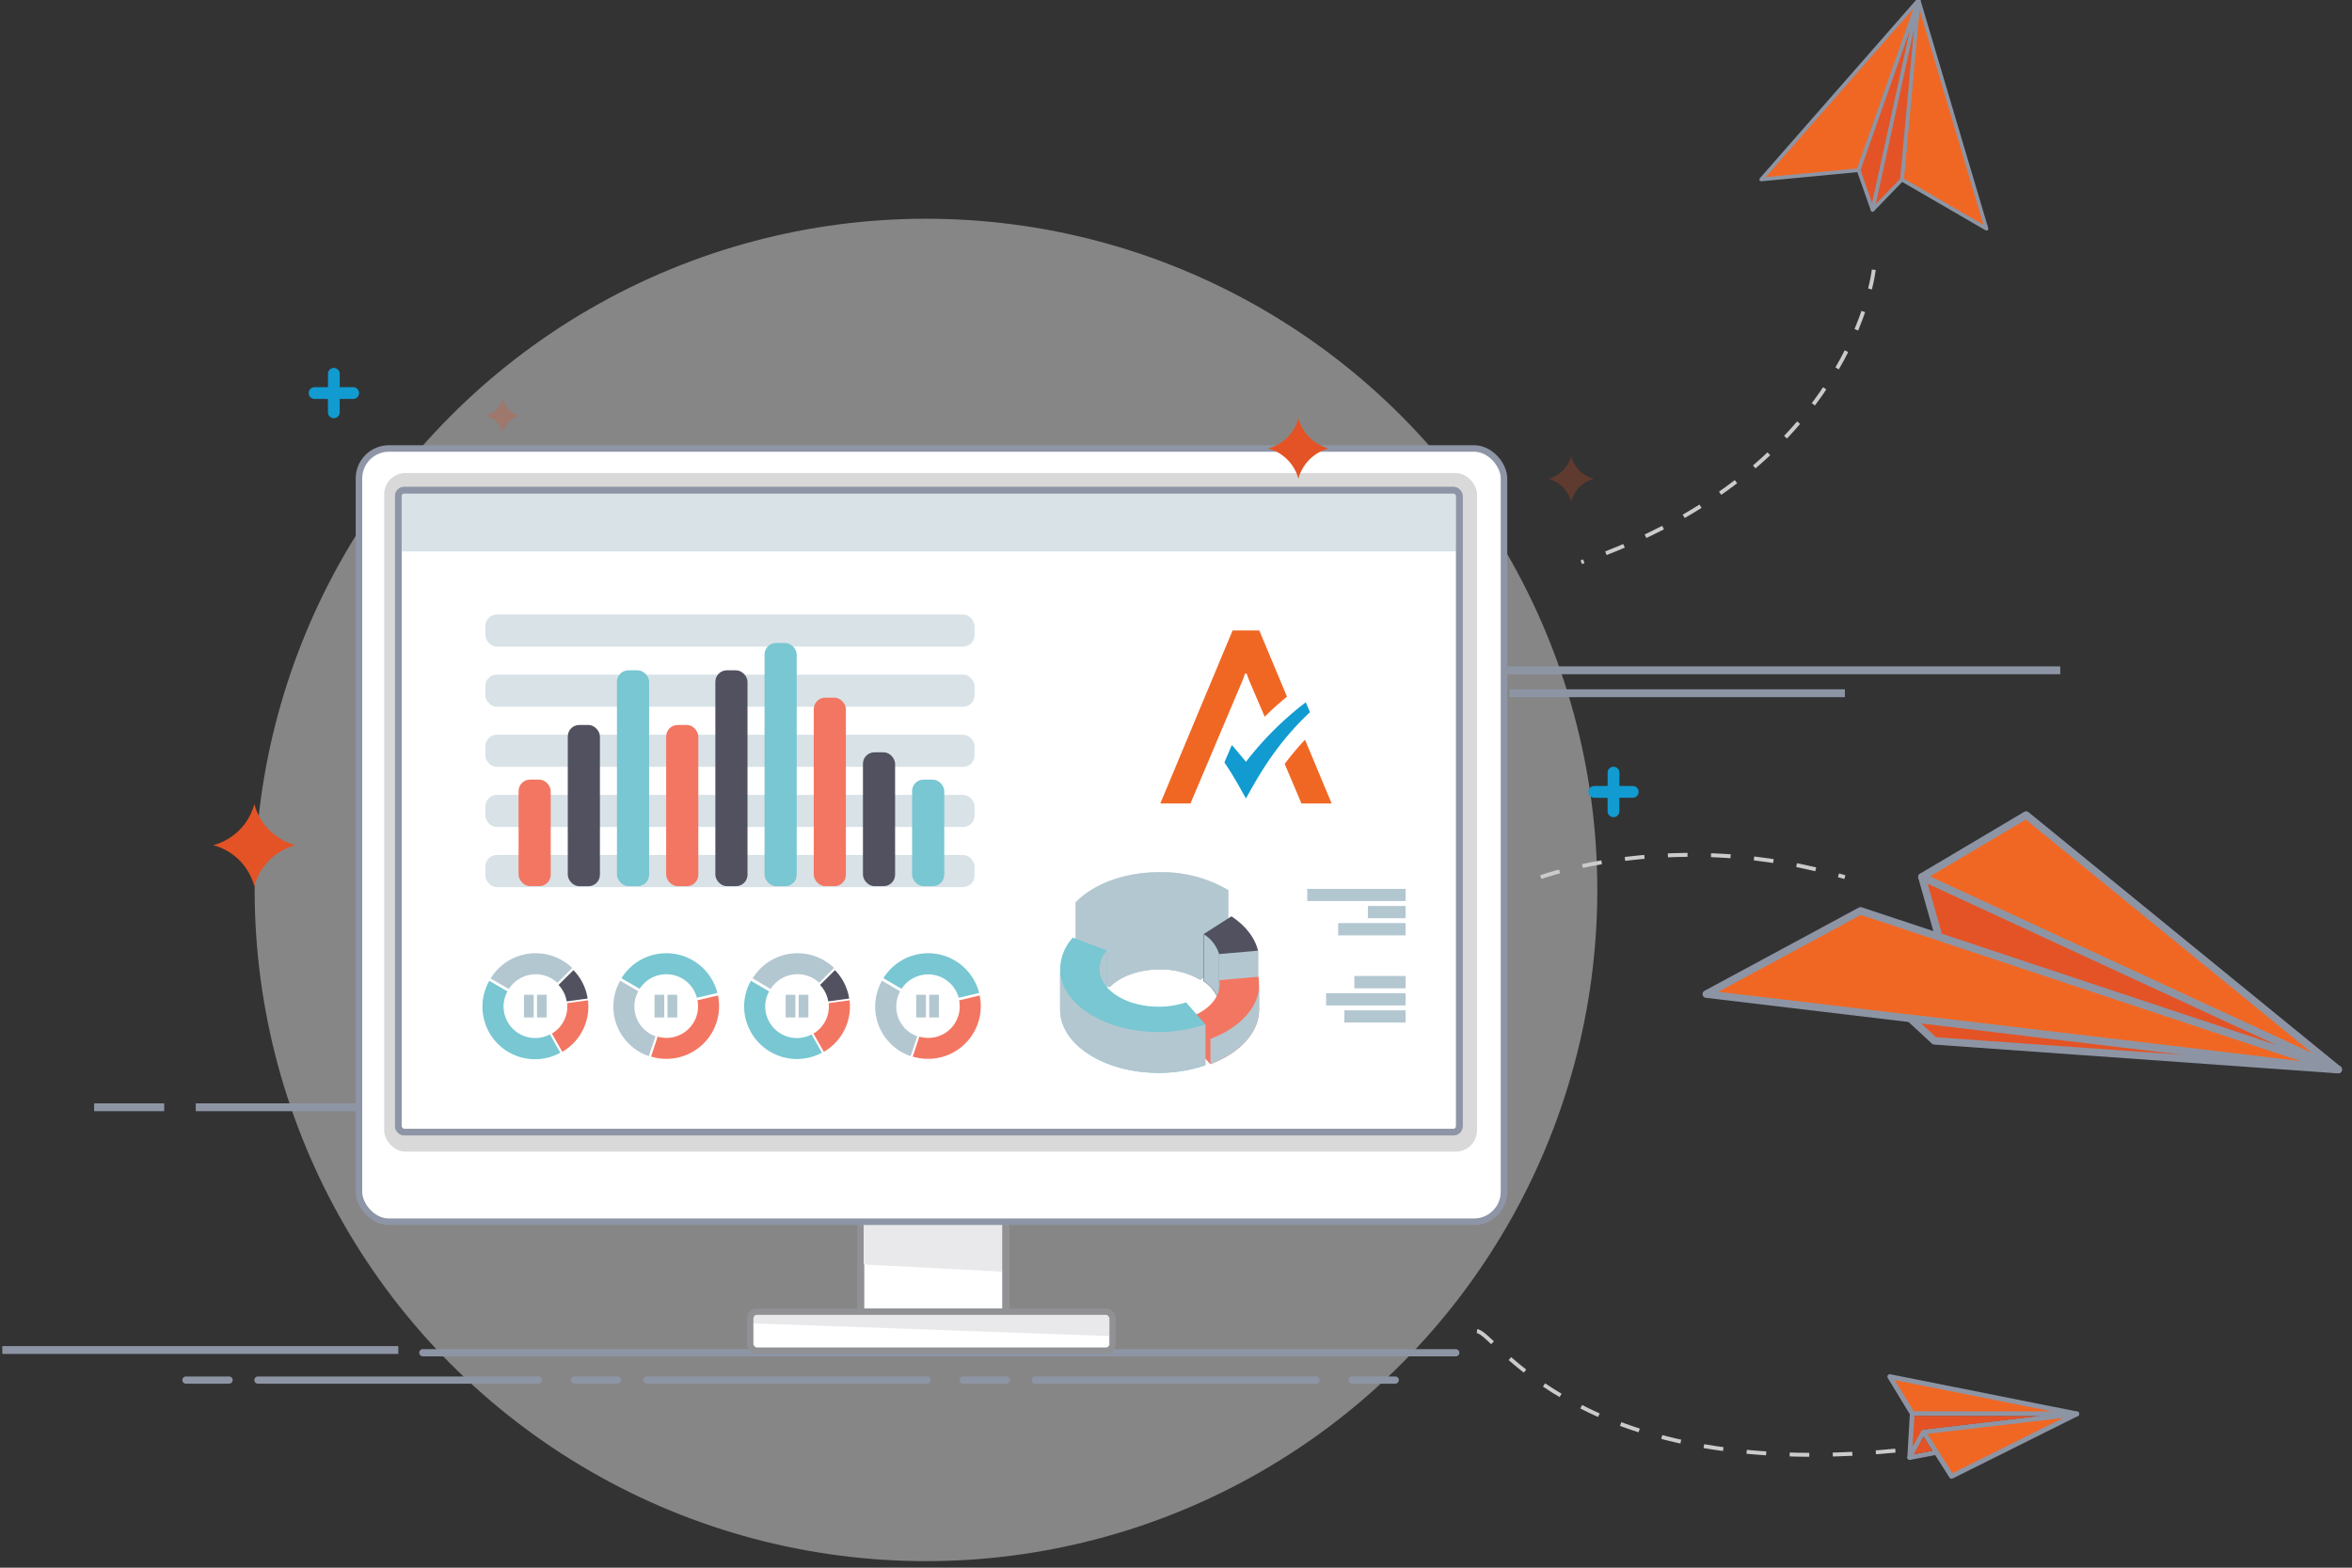
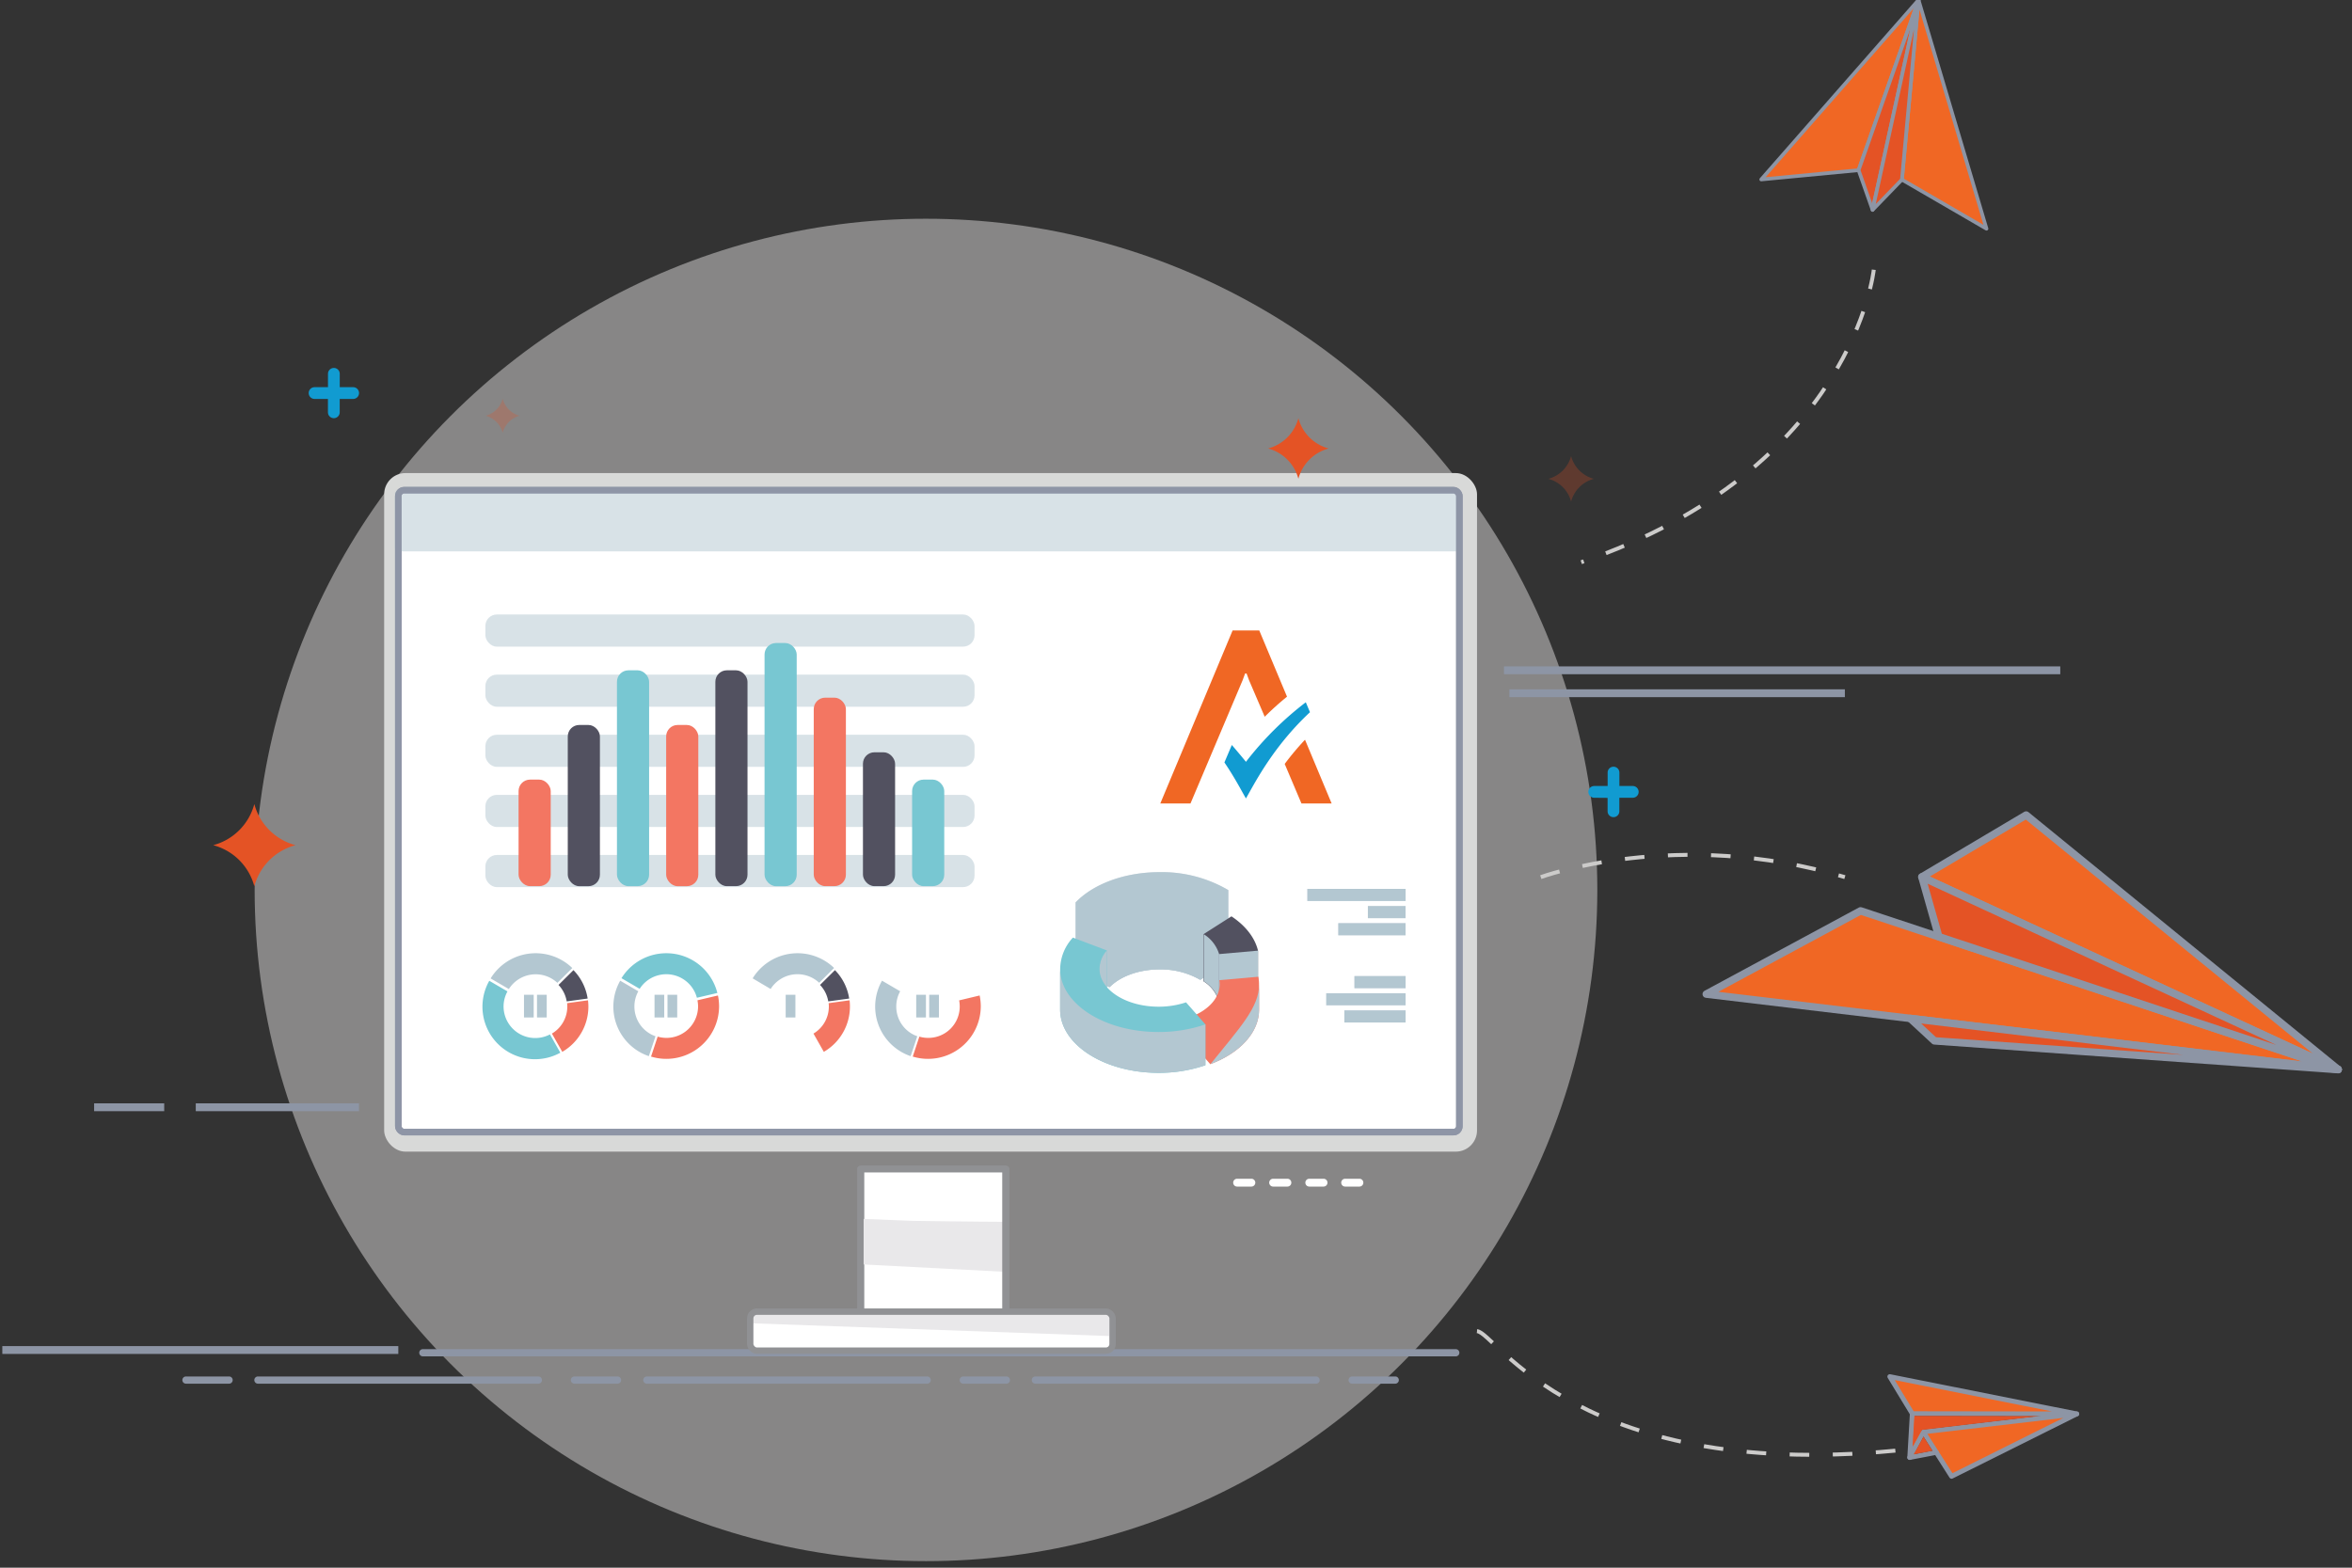
<svg xmlns="http://www.w3.org/2000/svg" viewBox="0 0 600 400" id="el_7WKLzCArh">
  <rect x="0" y="0" width="600" height="400" fill="#333333" stroke="none" />
  <style>@-webkit-keyframes kf_el_dmdTMtwffRw_an_8QcWvp9rn{0%{-webkit-transform: translate(400.79px, 122.175px) scale(0.75, 0.75) translate(-400.79px, -122.175px);transform: translate(400.79px, 122.175px) scale(0.75, 0.75) translate(-400.79px, -122.175px);}12.35%{-webkit-transform: translate(400.79px, 122.175px) scale(1, 1) translate(-400.79px, -122.175px);transform: translate(400.79px, 122.175px) scale(1, 1) translate(-400.79px, -122.175px);}24.69%{-webkit-transform: translate(400.79px, 122.175px) scale(0.75, 0.75) translate(-400.79px, -122.175px);transform: translate(400.79px, 122.175px) scale(0.75, 0.75) translate(-400.79px, -122.175px);}37.04%{-webkit-transform: translate(400.79px, 122.175px) scale(1, 1) translate(-400.79px, -122.175px);transform: translate(400.79px, 122.175px) scale(1, 1) translate(-400.79px, -122.175px);}49.38%{-webkit-transform: translate(400.79px, 122.175px) scale(0.75, 0.75) translate(-400.79px, -122.175px);transform: translate(400.79px, 122.175px) scale(0.75, 0.75) translate(-400.79px, -122.175px);}61.73%{-webkit-transform: translate(400.79px, 122.175px) scale(1, 1) translate(-400.79px, -122.175px);transform: translate(400.79px, 122.175px) scale(1, 1) translate(-400.79px, -122.175px);}74.07%{-webkit-transform: translate(400.79px, 122.175px) scale(0.75, 0.75) translate(-400.79px, -122.175px);transform: translate(400.79px, 122.175px) scale(0.75, 0.75) translate(-400.79px, -122.175px);}100%{-webkit-transform: translate(400.79px, 122.175px) scale(0.75, 0.75) translate(-400.79px, -122.175px);transform: translate(400.79px, 122.175px) scale(0.75, 0.75) translate(-400.79px, -122.175px);}}@keyframes kf_el_dmdTMtwffRw_an_8QcWvp9rn{0%{-webkit-transform: translate(400.79px, 122.175px) scale(0.75, 0.75) translate(-400.79px, -122.175px);transform: translate(400.79px, 122.175px) scale(0.75, 0.75) translate(-400.79px, -122.175px);}12.35%{-webkit-transform: translate(400.79px, 122.175px) scale(1, 1) translate(-400.79px, -122.175px);transform: translate(400.79px, 122.175px) scale(1, 1) translate(-400.79px, -122.175px);}24.69%{-webkit-transform: translate(400.79px, 122.175px) scale(0.75, 0.75) translate(-400.79px, -122.175px);transform: translate(400.79px, 122.175px) scale(0.75, 0.75) translate(-400.79px, -122.175px);}37.04%{-webkit-transform: translate(400.79px, 122.175px) scale(1, 1) translate(-400.79px, -122.175px);transform: translate(400.79px, 122.175px) scale(1, 1) translate(-400.79px, -122.175px);}49.38%{-webkit-transform: translate(400.79px, 122.175px) scale(0.75, 0.75) translate(-400.79px, -122.175px);transform: translate(400.79px, 122.175px) scale(0.75, 0.75) translate(-400.79px, -122.175px);}61.73%{-webkit-transform: translate(400.79px, 122.175px) scale(1, 1) translate(-400.79px, -122.175px);transform: translate(400.79px, 122.175px) scale(1, 1) translate(-400.79px, -122.175px);}74.07%{-webkit-transform: translate(400.79px, 122.175px) scale(0.75, 0.75) translate(-400.79px, -122.175px);transform: translate(400.79px, 122.175px) scale(0.75, 0.75) translate(-400.79px, -122.175px);}100%{-webkit-transform: translate(400.79px, 122.175px) scale(0.75, 0.75) translate(-400.79px, -122.175px);transform: translate(400.79px, 122.175px) scale(0.75, 0.75) translate(-400.79px, -122.175px);}}@-webkit-keyframes kf_el_dmdTMtwffRw_an_kZAFm7A7j{0%{opacity: 0.25;}12.35%{opacity: 1;}24.69%{opacity: 0.25;}37.04%{opacity: 1;}49.38%{opacity: 0.25;}61.73%{opacity: 1;}74.07%{opacity: 0.25;}100%{opacity: 0.25;}}@keyframes kf_el_dmdTMtwffRw_an_kZAFm7A7j{0%{opacity: 0.25;}12.35%{opacity: 1;}24.69%{opacity: 0.25;}37.04%{opacity: 1;}49.38%{opacity: 0.25;}61.73%{opacity: 1;}74.07%{opacity: 0.25;}100%{opacity: 0.25;}}@-webkit-keyframes kf_el_V2tP7_1pe7Y_an_1bKatZrVL{0%{-webkit-transform: translate(331.22px, 114.43px) scale(1, 1) translate(-331.22px, -114.43px);transform: translate(331.22px, 114.43px) scale(1, 1) translate(-331.22px, -114.43px);}12.35%{-webkit-transform: translate(331.22px, 114.43px) scale(0.75, 0.75) translate(-331.22px, -114.43px);transform: translate(331.22px, 114.43px) scale(0.75, 0.75) translate(-331.22px, -114.43px);}24.69%{-webkit-transform: translate(331.22px, 114.43px) scale(1, 1) translate(-331.22px, -114.43px);transform: translate(331.22px, 114.43px) scale(1, 1) translate(-331.22px, -114.43px);}37.04%{-webkit-transform: translate(331.22px, 114.43px) scale(0.75, 0.75) translate(-331.22px, -114.43px);transform: translate(331.22px, 114.43px) scale(0.75, 0.75) translate(-331.22px, -114.43px);}49.38%{-webkit-transform: translate(331.22px, 114.43px) scale(1, 1) translate(-331.22px, -114.43px);transform: translate(331.22px, 114.43px) scale(1, 1) translate(-331.22px, -114.43px);}61.73%{-webkit-transform: translate(331.22px, 114.43px) scale(0.75, 0.75) translate(-331.22px, -114.43px);transform: translate(331.22px, 114.43px) scale(0.75, 0.75) translate(-331.22px, -114.43px);}74.07%{-webkit-transform: translate(331.22px, 114.43px) scale(1, 1) translate(-331.22px, -114.43px);transform: translate(331.22px, 114.43px) scale(1, 1) translate(-331.22px, -114.43px);}100%{-webkit-transform: translate(331.22px, 114.43px) scale(1, 1) translate(-331.22px, -114.43px);transform: translate(331.22px, 114.43px) scale(1, 1) translate(-331.22px, -114.43px);}}@keyframes kf_el_V2tP7_1pe7Y_an_1bKatZrVL{0%{-webkit-transform: translate(331.22px, 114.43px) scale(1, 1) translate(-331.22px, -114.43px);transform: translate(331.22px, 114.43px) scale(1, 1) translate(-331.22px, -114.43px);}12.35%{-webkit-transform: translate(331.22px, 114.43px) scale(0.75, 0.75) translate(-331.22px, -114.43px);transform: translate(331.22px, 114.43px) scale(0.75, 0.75) translate(-331.22px, -114.43px);}24.69%{-webkit-transform: translate(331.22px, 114.43px) scale(1, 1) translate(-331.22px, -114.43px);transform: translate(331.22px, 114.43px) scale(1, 1) translate(-331.22px, -114.43px);}37.04%{-webkit-transform: translate(331.22px, 114.43px) scale(0.75, 0.75) translate(-331.22px, -114.43px);transform: translate(331.22px, 114.43px) scale(0.75, 0.75) translate(-331.22px, -114.43px);}49.38%{-webkit-transform: translate(331.22px, 114.43px) scale(1, 1) translate(-331.22px, -114.43px);transform: translate(331.22px, 114.43px) scale(1, 1) translate(-331.22px, -114.43px);}61.73%{-webkit-transform: translate(331.22px, 114.43px) scale(0.75, 0.75) translate(-331.22px, -114.43px);transform: translate(331.22px, 114.43px) scale(0.75, 0.75) translate(-331.22px, -114.43px);}74.07%{-webkit-transform: translate(331.22px, 114.43px) scale(1, 1) translate(-331.22px, -114.43px);transform: translate(331.22px, 114.43px) scale(1, 1) translate(-331.22px, -114.43px);}100%{-webkit-transform: translate(331.22px, 114.43px) scale(1, 1) translate(-331.22px, -114.43px);transform: translate(331.22px, 114.43px) scale(1, 1) translate(-331.22px, -114.43px);}}@-webkit-keyframes kf_el_V2tP7_1pe7Y_an_5259Cxces{0%{opacity: 1;}12.35%{opacity: 0.25;}24.69%{opacity: 1;}37.04%{opacity: 0.25;}49.38%{opacity: 1;}61.73%{opacity: 0.25;}74.07%{opacity: 1;}100%{opacity: 1;}}@keyframes kf_el_V2tP7_1pe7Y_an_5259Cxces{0%{opacity: 1;}12.35%{opacity: 0.25;}24.69%{opacity: 1;}37.04%{opacity: 0.25;}49.38%{opacity: 1;}61.73%{opacity: 0.25;}74.07%{opacity: 1;}100%{opacity: 1;}}@-webkit-keyframes kf_el_74r954SOjrx_an_nMQA4gLyn{0%{-webkit-transform: translate(64.885px, 215.645px) scale(1, 1) translate(-64.885px, -215.645px);transform: translate(64.885px, 215.645px) scale(1, 1) translate(-64.885px, -215.645px);}12.35%{-webkit-transform: translate(64.885px, 215.645px) scale(0.75, 0.75) translate(-64.885px, -215.645px);transform: translate(64.885px, 215.645px) scale(0.75, 0.75) translate(-64.885px, -215.645px);}24.69%{-webkit-transform: translate(64.885px, 215.645px) scale(1, 1) translate(-64.885px, -215.645px);transform: translate(64.885px, 215.645px) scale(1, 1) translate(-64.885px, -215.645px);}37.04%{-webkit-transform: translate(64.885px, 215.645px) scale(0.75, 0.75) translate(-64.885px, -215.645px);transform: translate(64.885px, 215.645px) scale(0.75, 0.75) translate(-64.885px, -215.645px);}49.38%{-webkit-transform: translate(64.885px, 215.645px) scale(1, 1) translate(-64.885px, -215.645px);transform: translate(64.885px, 215.645px) scale(1, 1) translate(-64.885px, -215.645px);}61.73%{-webkit-transform: translate(64.885px, 215.645px) scale(0.75, 0.75) translate(-64.885px, -215.645px);transform: translate(64.885px, 215.645px) scale(0.75, 0.75) translate(-64.885px, -215.645px);}74.07%{-webkit-transform: translate(64.885px, 215.645px) scale(1, 1) translate(-64.885px, -215.645px);transform: translate(64.885px, 215.645px) scale(1, 1) translate(-64.885px, -215.645px);}100%{-webkit-transform: translate(64.885px, 215.645px) scale(1, 1) translate(-64.885px, -215.645px);transform: translate(64.885px, 215.645px) scale(1, 1) translate(-64.885px, -215.645px);}}@keyframes kf_el_74r954SOjrx_an_nMQA4gLyn{0%{-webkit-transform: translate(64.885px, 215.645px) scale(1, 1) translate(-64.885px, -215.645px);transform: translate(64.885px, 215.645px) scale(1, 1) translate(-64.885px, -215.645px);}12.35%{-webkit-transform: translate(64.885px, 215.645px) scale(0.75, 0.75) translate(-64.885px, -215.645px);transform: translate(64.885px, 215.645px) scale(0.75, 0.75) translate(-64.885px, -215.645px);}24.69%{-webkit-transform: translate(64.885px, 215.645px) scale(1, 1) translate(-64.885px, -215.645px);transform: translate(64.885px, 215.645px) scale(1, 1) translate(-64.885px, -215.645px);}37.04%{-webkit-transform: translate(64.885px, 215.645px) scale(0.75, 0.75) translate(-64.885px, -215.645px);transform: translate(64.885px, 215.645px) scale(0.75, 0.75) translate(-64.885px, -215.645px);}49.38%{-webkit-transform: translate(64.885px, 215.645px) scale(1, 1) translate(-64.885px, -215.645px);transform: translate(64.885px, 215.645px) scale(1, 1) translate(-64.885px, -215.645px);}61.73%{-webkit-transform: translate(64.885px, 215.645px) scale(0.75, 0.75) translate(-64.885px, -215.645px);transform: translate(64.885px, 215.645px) scale(0.75, 0.75) translate(-64.885px, -215.645px);}74.07%{-webkit-transform: translate(64.885px, 215.645px) scale(1, 1) translate(-64.885px, -215.645px);transform: translate(64.885px, 215.645px) scale(1, 1) translate(-64.885px, -215.645px);}100%{-webkit-transform: translate(64.885px, 215.645px) scale(1, 1) translate(-64.885px, -215.645px);transform: translate(64.885px, 215.645px) scale(1, 1) translate(-64.885px, -215.645px);}}@-webkit-keyframes kf_el_74r954SOjrx_an_NkKpcZUpD{0%{opacity: 1;}12.35%{opacity: 0.25;}24.69%{opacity: 1;}37.04%{opacity: 0.25;}49.38%{opacity: 1;}61.73%{opacity: 0.25;}74.07%{opacity: 1;}100%{opacity: 1;}}@keyframes kf_el_74r954SOjrx_an_NkKpcZUpD{0%{opacity: 1;}12.35%{opacity: 0.25;}24.69%{opacity: 1;}37.04%{opacity: 0.25;}49.38%{opacity: 1;}61.73%{opacity: 0.25;}74.07%{opacity: 1;}100%{opacity: 1;}}@-webkit-keyframes kf_el_Bu1PpbZ0S5D_an_KjtBw4l3d{0%{-webkit-transform: translate(128.23px, 106.08px) scale(0.75, 0.75) translate(-128.23px, -106.08px);transform: translate(128.23px, 106.08px) scale(0.75, 0.75) translate(-128.23px, -106.08px);}12.35%{-webkit-transform: translate(128.23px, 106.08px) scale(1, 1) translate(-128.23px, -106.08px);transform: translate(128.23px, 106.08px) scale(1, 1) translate(-128.23px, -106.08px);}24.69%{-webkit-transform: translate(128.23px, 106.08px) scale(0.75, 0.75) translate(-128.23px, -106.08px);transform: translate(128.23px, 106.08px) scale(0.75, 0.75) translate(-128.23px, -106.08px);}37.04%{-webkit-transform: translate(128.23px, 106.08px) scale(1, 1) translate(-128.23px, -106.08px);transform: translate(128.23px, 106.08px) scale(1, 1) translate(-128.23px, -106.08px);}49.38%{-webkit-transform: translate(128.23px, 106.08px) scale(0.75, 0.75) translate(-128.23px, -106.08px);transform: translate(128.23px, 106.08px) scale(0.75, 0.75) translate(-128.23px, -106.08px);}61.73%{-webkit-transform: translate(128.23px, 106.08px) scale(1, 1) translate(-128.23px, -106.08px);transform: translate(128.23px, 106.08px) scale(1, 1) translate(-128.23px, -106.08px);}74.07%{-webkit-transform: translate(128.23px, 106.08px) scale(0.75, 0.75) translate(-128.23px, -106.08px);transform: translate(128.23px, 106.08px) scale(0.75, 0.75) translate(-128.23px, -106.08px);}100%{-webkit-transform: translate(128.23px, 106.08px) scale(0.75, 0.75) translate(-128.23px, -106.08px);transform: translate(128.23px, 106.08px) scale(0.75, 0.75) translate(-128.23px, -106.08px);}}@keyframes kf_el_Bu1PpbZ0S5D_an_KjtBw4l3d{0%{-webkit-transform: translate(128.23px, 106.08px) scale(0.75, 0.75) translate(-128.23px, -106.08px);transform: translate(128.23px, 106.08px) scale(0.75, 0.75) translate(-128.23px, -106.08px);}12.35%{-webkit-transform: translate(128.23px, 106.08px) scale(1, 1) translate(-128.23px, -106.08px);transform: translate(128.23px, 106.08px) scale(1, 1) translate(-128.23px, -106.08px);}24.69%{-webkit-transform: translate(128.23px, 106.08px) scale(0.75, 0.75) translate(-128.23px, -106.08px);transform: translate(128.23px, 106.08px) scale(0.75, 0.75) translate(-128.23px, -106.08px);}37.04%{-webkit-transform: translate(128.23px, 106.08px) scale(1, 1) translate(-128.23px, -106.08px);transform: translate(128.23px, 106.08px) scale(1, 1) translate(-128.23px, -106.08px);}49.38%{-webkit-transform: translate(128.23px, 106.08px) scale(0.75, 0.75) translate(-128.23px, -106.08px);transform: translate(128.23px, 106.08px) scale(0.75, 0.75) translate(-128.23px, -106.08px);}61.73%{-webkit-transform: translate(128.23px, 106.08px) scale(1, 1) translate(-128.23px, -106.08px);transform: translate(128.23px, 106.08px) scale(1, 1) translate(-128.23px, -106.08px);}74.07%{-webkit-transform: translate(128.23px, 106.08px) scale(0.75, 0.75) translate(-128.23px, -106.08px);transform: translate(128.23px, 106.08px) scale(0.75, 0.75) translate(-128.23px, -106.08px);}100%{-webkit-transform: translate(128.23px, 106.08px) scale(0.75, 0.75) translate(-128.23px, -106.08px);transform: translate(128.23px, 106.08px) scale(0.75, 0.75) translate(-128.23px, -106.08px);}}@-webkit-keyframes kf_el_Bu1PpbZ0S5D_an_f0BjQgCns{0%{opacity: 0.25;}12.35%{opacity: 1;}24.69%{opacity: 0.25;}37.04%{opacity: 1;}49.38%{opacity: 0.25;}61.73%{opacity: 1;}74.07%{opacity: 0.25;}100%{opacity: 0.25;}}@keyframes kf_el_Bu1PpbZ0S5D_an_f0BjQgCns{0%{opacity: 0.25;}12.35%{opacity: 1;}24.69%{opacity: 0.25;}37.04%{opacity: 1;}49.38%{opacity: 0.25;}61.73%{opacity: 1;}74.07%{opacity: 0.25;}100%{opacity: 0.25;}}@-webkit-keyframes kf_el_7FXpjtY3UqN_an_EXF-aUEbp{24.69%{-webkit-transform: translate(236.78px, 226.1px) scale(1, 1) translate(-236.78px, -226.1px);transform: translate(236.78px, 226.1px) scale(1, 1) translate(-236.78px, -226.1px);}43.21%{-webkit-transform: translate(236.78px, 226.1px) scale(1, 0.5) translate(-236.78px, -226.1px);transform: translate(236.78px, 226.1px) scale(1, 0.5) translate(-236.78px, -226.1px);}62.14%{-webkit-transform: translate(236.78px, 226.1px) scale(1, 1) translate(-236.78px, -226.1px);transform: translate(236.78px, 226.1px) scale(1, 1) translate(-236.78px, -226.1px);}81.07%{-webkit-transform: translate(236.78px, 226.1px) scale(1, 0.5) translate(-236.78px, -226.1px);transform: translate(236.78px, 226.1px) scale(1, 0.5) translate(-236.78px, -226.1px);}99.59%{-webkit-transform: translate(236.78px, 226.1px) scale(1, 1) translate(-236.78px, -226.1px);transform: translate(236.78px, 226.1px) scale(1, 1) translate(-236.78px, -226.1px);}0%{-webkit-transform: translate(236.78px, 226.1px) scale(1, 1) translate(-236.78px, -226.1px);transform: translate(236.78px, 226.1px) scale(1, 1) translate(-236.78px, -226.1px);}100%{-webkit-transform: translate(236.78px, 226.1px) scale(1, 1) translate(-236.78px, -226.1px);transform: translate(236.78px, 226.1px) scale(1, 1) translate(-236.78px, -226.1px);}}@keyframes kf_el_7FXpjtY3UqN_an_EXF-aUEbp{24.69%{-webkit-transform: translate(236.78px, 226.1px) scale(1, 1) translate(-236.78px, -226.1px);transform: translate(236.78px, 226.1px) scale(1, 1) translate(-236.78px, -226.1px);}43.21%{-webkit-transform: translate(236.78px, 226.1px) scale(1, 0.5) translate(-236.78px, -226.1px);transform: translate(236.78px, 226.1px) scale(1, 0.5) translate(-236.78px, -226.1px);}62.14%{-webkit-transform: translate(236.78px, 226.1px) scale(1, 1) translate(-236.78px, -226.1px);transform: translate(236.78px, 226.1px) scale(1, 1) translate(-236.78px, -226.1px);}81.07%{-webkit-transform: translate(236.78px, 226.1px) scale(1, 0.5) translate(-236.78px, -226.1px);transform: translate(236.78px, 226.1px) scale(1, 0.5) translate(-236.78px, -226.1px);}99.59%{-webkit-transform: translate(236.78px, 226.1px) scale(1, 1) translate(-236.78px, -226.1px);transform: translate(236.78px, 226.1px) scale(1, 1) translate(-236.78px, -226.1px);}0%{-webkit-transform: translate(236.78px, 226.1px) scale(1, 1) translate(-236.78px, -226.1px);transform: translate(236.78px, 226.1px) scale(1, 1) translate(-236.78px, -226.1px);}100%{-webkit-transform: translate(236.78px, 226.1px) scale(1, 1) translate(-236.78px, -226.1px);transform: translate(236.78px, 226.1px) scale(1, 1) translate(-236.78px, -226.1px);}}@-webkit-keyframes kf_el_PxDT3cTleyc_an_FEfLGkFyh{12.35%{-webkit-transform: translate(224.24px, 226.1px) scale(1, 1) translate(-224.24px, -226.1px);transform: translate(224.24px, 226.1px) scale(1, 1) translate(-224.24px, -226.1px);}30.86%{-webkit-transform: translate(224.24px, 226.1px) scale(1, 0.5) translate(-224.24px, -226.1px);transform: translate(224.24px, 226.1px) scale(1, 0.5) translate(-224.24px, -226.1px);}49.38%{-webkit-transform: translate(224.24px, 226.1px) scale(1, 1) translate(-224.24px, -226.1px);transform: translate(224.24px, 226.1px) scale(1, 1) translate(-224.24px, -226.1px);}67.90%{-webkit-transform: translate(224.24px, 226.1px) scale(1, 0.5) translate(-224.24px, -226.1px);transform: translate(224.24px, 226.1px) scale(1, 0.5) translate(-224.24px, -226.1px);}86.42%{-webkit-transform: translate(224.24px, 226.1px) scale(1, 1) translate(-224.24px, -226.1px);transform: translate(224.24px, 226.1px) scale(1, 1) translate(-224.24px, -226.1px);}0%{-webkit-transform: translate(224.24px, 226.1px) scale(1, 1) translate(-224.24px, -226.1px);transform: translate(224.24px, 226.1px) scale(1, 1) translate(-224.24px, -226.1px);}100%{-webkit-transform: translate(224.24px, 226.1px) scale(1, 1) translate(-224.24px, -226.1px);transform: translate(224.24px, 226.1px) scale(1, 1) translate(-224.24px, -226.1px);}}@keyframes kf_el_PxDT3cTleyc_an_FEfLGkFyh{12.35%{-webkit-transform: translate(224.24px, 226.1px) scale(1, 1) translate(-224.24px, -226.1px);transform: translate(224.24px, 226.1px) scale(1, 1) translate(-224.24px, -226.1px);}30.86%{-webkit-transform: translate(224.24px, 226.1px) scale(1, 0.5) translate(-224.24px, -226.1px);transform: translate(224.24px, 226.1px) scale(1, 0.5) translate(-224.24px, -226.1px);}49.38%{-webkit-transform: translate(224.24px, 226.1px) scale(1, 1) translate(-224.24px, -226.1px);transform: translate(224.24px, 226.1px) scale(1, 1) translate(-224.24px, -226.1px);}67.90%{-webkit-transform: translate(224.24px, 226.1px) scale(1, 0.5) translate(-224.24px, -226.1px);transform: translate(224.24px, 226.1px) scale(1, 0.5) translate(-224.24px, -226.1px);}86.42%{-webkit-transform: translate(224.24px, 226.1px) scale(1, 1) translate(-224.24px, -226.1px);transform: translate(224.24px, 226.1px) scale(1, 1) translate(-224.24px, -226.1px);}0%{-webkit-transform: translate(224.24px, 226.1px) scale(1, 1) translate(-224.24px, -226.1px);transform: translate(224.24px, 226.1px) scale(1, 1) translate(-224.24px, -226.1px);}100%{-webkit-transform: translate(224.24px, 226.1px) scale(1, 1) translate(-224.24px, -226.1px);transform: translate(224.24px, 226.1px) scale(1, 1) translate(-224.24px, -226.1px);}}@-webkit-keyframes kf_el_AVsfYQ2pvyF_an_gMXww1B1q{0%{-webkit-transform: translate(211.69px, 226.1px) scale(1, 1) translate(-211.69px, -226.1px);transform: translate(211.69px, 226.1px) scale(1, 1) translate(-211.69px, -226.1px);}18.52%{-webkit-transform: translate(211.69px, 226.1px) scale(1, 0.5) translate(-211.69px, -226.1px);transform: translate(211.69px, 226.1px) scale(1, 0.5) translate(-211.69px, -226.1px);}37.04%{-webkit-transform: translate(211.69px, 226.1px) scale(1, 1) translate(-211.69px, -226.1px);transform: translate(211.69px, 226.1px) scale(1, 1) translate(-211.69px, -226.1px);}55.56%{-webkit-transform: translate(211.69px, 226.1px) scale(1, 0.5) translate(-211.69px, -226.1px);transform: translate(211.69px, 226.1px) scale(1, 0.5) translate(-211.69px, -226.1px);}74.07%{-webkit-transform: translate(211.69px, 226.1px) scale(1, 1) translate(-211.69px, -226.1px);transform: translate(211.69px, 226.1px) scale(1, 1) translate(-211.69px, -226.1px);}100%{-webkit-transform: translate(211.69px, 226.1px) scale(1, 1) translate(-211.69px, -226.1px);transform: translate(211.69px, 226.1px) scale(1, 1) translate(-211.69px, -226.1px);}}@keyframes kf_el_AVsfYQ2pvyF_an_gMXww1B1q{0%{-webkit-transform: translate(211.69px, 226.1px) scale(1, 1) translate(-211.69px, -226.1px);transform: translate(211.69px, 226.1px) scale(1, 1) translate(-211.69px, -226.1px);}18.52%{-webkit-transform: translate(211.69px, 226.1px) scale(1, 0.5) translate(-211.69px, -226.1px);transform: translate(211.69px, 226.1px) scale(1, 0.5) translate(-211.69px, -226.1px);}37.04%{-webkit-transform: translate(211.69px, 226.1px) scale(1, 1) translate(-211.69px, -226.1px);transform: translate(211.69px, 226.1px) scale(1, 1) translate(-211.69px, -226.1px);}55.56%{-webkit-transform: translate(211.69px, 226.1px) scale(1, 0.5) translate(-211.69px, -226.1px);transform: translate(211.69px, 226.1px) scale(1, 0.5) translate(-211.69px, -226.1px);}74.07%{-webkit-transform: translate(211.69px, 226.1px) scale(1, 1) translate(-211.69px, -226.1px);transform: translate(211.69px, 226.1px) scale(1, 1) translate(-211.69px, -226.1px);}100%{-webkit-transform: translate(211.69px, 226.1px) scale(1, 1) translate(-211.69px, -226.1px);transform: translate(211.69px, 226.1px) scale(1, 1) translate(-211.69px, -226.1px);}}@-webkit-keyframes kf_el_pvwPboGpjjy_an_2Xf1fiij_{24.69%{-webkit-transform: translate(199.14px, 226.11px) scale(1, 1) translate(-199.14px, -226.11px);transform: translate(199.14px, 226.11px) scale(1, 1) translate(-199.14px, -226.11px);}43.21%{-webkit-transform: translate(199.14px, 226.11px) scale(1, 0.5) translate(-199.14px, -226.11px);transform: translate(199.14px, 226.11px) scale(1, 0.5) translate(-199.14px, -226.11px);}62.14%{-webkit-transform: translate(199.14px, 226.11px) scale(1, 1) translate(-199.14px, -226.11px);transform: translate(199.14px, 226.11px) scale(1, 1) translate(-199.14px, -226.11px);}81.07%{-webkit-transform: translate(199.14px, 226.11px) scale(1, 0.5) translate(-199.14px, -226.11px);transform: translate(199.14px, 226.11px) scale(1, 0.5) translate(-199.14px, -226.11px);}99.18%{-webkit-transform: translate(199.14px, 226.11px) scale(1, 1) translate(-199.14px, -226.11px);transform: translate(199.14px, 226.11px) scale(1, 1) translate(-199.14px, -226.11px);}0%{-webkit-transform: translate(199.14px, 226.11px) scale(1, 1) translate(-199.14px, -226.11px);transform: translate(199.14px, 226.11px) scale(1, 1) translate(-199.14px, -226.11px);}100%{-webkit-transform: translate(199.14px, 226.11px) scale(1, 1) translate(-199.14px, -226.11px);transform: translate(199.14px, 226.11px) scale(1, 1) translate(-199.14px, -226.11px);}}@keyframes kf_el_pvwPboGpjjy_an_2Xf1fiij_{24.69%{-webkit-transform: translate(199.14px, 226.11px) scale(1, 1) translate(-199.14px, -226.11px);transform: translate(199.14px, 226.11px) scale(1, 1) translate(-199.14px, -226.11px);}43.21%{-webkit-transform: translate(199.14px, 226.11px) scale(1, 0.5) translate(-199.14px, -226.11px);transform: translate(199.14px, 226.11px) scale(1, 0.5) translate(-199.14px, -226.11px);}62.14%{-webkit-transform: translate(199.14px, 226.11px) scale(1, 1) translate(-199.14px, -226.11px);transform: translate(199.14px, 226.11px) scale(1, 1) translate(-199.14px, -226.11px);}81.07%{-webkit-transform: translate(199.14px, 226.11px) scale(1, 0.5) translate(-199.14px, -226.11px);transform: translate(199.14px, 226.11px) scale(1, 0.5) translate(-199.14px, -226.11px);}99.18%{-webkit-transform: translate(199.14px, 226.11px) scale(1, 1) translate(-199.14px, -226.11px);transform: translate(199.14px, 226.11px) scale(1, 1) translate(-199.14px, -226.11px);}0%{-webkit-transform: translate(199.14px, 226.11px) scale(1, 1) translate(-199.14px, -226.11px);transform: translate(199.14px, 226.11px) scale(1, 1) translate(-199.14px, -226.11px);}100%{-webkit-transform: translate(199.14px, 226.11px) scale(1, 1) translate(-199.14px, -226.11px);transform: translate(199.14px, 226.11px) scale(1, 1) translate(-199.14px, -226.11px);}}@-webkit-keyframes kf_el_Swp-aoekCTR_an_vOTqwzg0C{12.35%{-webkit-transform: translate(186.59px, 226.1px) scale(1, 1) translate(-186.59px, -226.1px);transform: translate(186.59px, 226.1px) scale(1, 1) translate(-186.59px, -226.1px);}30.86%{-webkit-transform: translate(186.59px, 226.1px) scale(1, 0.5) translate(-186.59px, -226.1px);transform: translate(186.59px, 226.1px) scale(1, 0.5) translate(-186.59px, -226.1px);}49.38%{-webkit-transform: translate(186.59px, 226.1px) scale(1, 1) translate(-186.59px, -226.1px);transform: translate(186.59px, 226.1px) scale(1, 1) translate(-186.59px, -226.1px);}67.90%{-webkit-transform: translate(186.59px, 226.1px) scale(1, 0.5) translate(-186.59px, -226.1px);transform: translate(186.59px, 226.1px) scale(1, 0.5) translate(-186.59px, -226.1px);}86.42%{-webkit-transform: translate(186.59px, 226.1px) scale(1, 1) translate(-186.59px, -226.1px);transform: translate(186.59px, 226.1px) scale(1, 1) translate(-186.59px, -226.1px);}0%{-webkit-transform: translate(186.59px, 226.1px) scale(1, 1) translate(-186.59px, -226.1px);transform: translate(186.59px, 226.1px) scale(1, 1) translate(-186.59px, -226.1px);}100%{-webkit-transform: translate(186.59px, 226.1px) scale(1, 1) translate(-186.59px, -226.1px);transform: translate(186.59px, 226.1px) scale(1, 1) translate(-186.59px, -226.1px);}}@keyframes kf_el_Swp-aoekCTR_an_vOTqwzg0C{12.35%{-webkit-transform: translate(186.59px, 226.1px) scale(1, 1) translate(-186.59px, -226.1px);transform: translate(186.59px, 226.1px) scale(1, 1) translate(-186.59px, -226.1px);}30.86%{-webkit-transform: translate(186.59px, 226.1px) scale(1, 0.5) translate(-186.59px, -226.1px);transform: translate(186.59px, 226.1px) scale(1, 0.5) translate(-186.59px, -226.1px);}49.38%{-webkit-transform: translate(186.59px, 226.1px) scale(1, 1) translate(-186.59px, -226.1px);transform: translate(186.59px, 226.1px) scale(1, 1) translate(-186.59px, -226.1px);}67.90%{-webkit-transform: translate(186.59px, 226.1px) scale(1, 0.5) translate(-186.59px, -226.1px);transform: translate(186.59px, 226.1px) scale(1, 0.5) translate(-186.59px, -226.1px);}86.42%{-webkit-transform: translate(186.59px, 226.1px) scale(1, 1) translate(-186.59px, -226.1px);transform: translate(186.59px, 226.1px) scale(1, 1) translate(-186.59px, -226.1px);}0%{-webkit-transform: translate(186.59px, 226.1px) scale(1, 1) translate(-186.59px, -226.1px);transform: translate(186.59px, 226.1px) scale(1, 1) translate(-186.59px, -226.1px);}100%{-webkit-transform: translate(186.59px, 226.1px) scale(1, 1) translate(-186.59px, -226.1px);transform: translate(186.59px, 226.1px) scale(1, 1) translate(-186.59px, -226.1px);}}@-webkit-keyframes kf_el_rpXFFX-WFlF_an_OVwd0oMDd{0%{-webkit-transform: translate(174.04px, 226.11px) scale(1, 1) translate(-174.04px, -226.11px);transform: translate(174.04px, 226.11px) scale(1, 1) translate(-174.04px, -226.11px);}18.52%{-webkit-transform: translate(174.04px, 226.11px) scale(1, 0.5) translate(-174.04px, -226.11px);transform: translate(174.04px, 226.11px) scale(1, 0.5) translate(-174.04px, -226.11px);}37.04%{-webkit-transform: translate(174.04px, 226.11px) scale(1, 1) translate(-174.04px, -226.11px);transform: translate(174.04px, 226.11px) scale(1, 1) translate(-174.04px, -226.11px);}55.56%{-webkit-transform: translate(174.04px, 226.11px) scale(1, 0.5) translate(-174.04px, -226.11px);transform: translate(174.04px, 226.11px) scale(1, 0.5) translate(-174.04px, -226.11px);}74.07%{-webkit-transform: translate(174.04px, 226.11px) scale(1, 1) translate(-174.04px, -226.11px);transform: translate(174.04px, 226.11px) scale(1, 1) translate(-174.04px, -226.11px);}100%{-webkit-transform: translate(174.04px, 226.11px) scale(1, 1) translate(-174.04px, -226.11px);transform: translate(174.04px, 226.11px) scale(1, 1) translate(-174.04px, -226.11px);}}@keyframes kf_el_rpXFFX-WFlF_an_OVwd0oMDd{0%{-webkit-transform: translate(174.04px, 226.11px) scale(1, 1) translate(-174.04px, -226.11px);transform: translate(174.04px, 226.11px) scale(1, 1) translate(-174.04px, -226.11px);}18.52%{-webkit-transform: translate(174.04px, 226.11px) scale(1, 0.5) translate(-174.04px, -226.11px);transform: translate(174.04px, 226.11px) scale(1, 0.5) translate(-174.04px, -226.11px);}37.04%{-webkit-transform: translate(174.04px, 226.11px) scale(1, 1) translate(-174.04px, -226.11px);transform: translate(174.04px, 226.11px) scale(1, 1) translate(-174.04px, -226.11px);}55.56%{-webkit-transform: translate(174.04px, 226.11px) scale(1, 0.5) translate(-174.04px, -226.11px);transform: translate(174.04px, 226.11px) scale(1, 0.5) translate(-174.04px, -226.11px);}74.07%{-webkit-transform: translate(174.04px, 226.11px) scale(1, 1) translate(-174.04px, -226.11px);transform: translate(174.04px, 226.11px) scale(1, 1) translate(-174.04px, -226.11px);}100%{-webkit-transform: translate(174.04px, 226.11px) scale(1, 1) translate(-174.04px, -226.11px);transform: translate(174.04px, 226.11px) scale(1, 1) translate(-174.04px, -226.11px);}}@-webkit-keyframes kf_el_xWG567BuvmX_an_QRWpGNlim{24.69%{-webkit-transform: translate(161.49px, 226.1px) scale(1, 1) translate(-161.49px, -226.1px);transform: translate(161.49px, 226.1px) scale(1, 1) translate(-161.49px, -226.1px);}43.21%{-webkit-transform: translate(161.49px, 226.1px) scale(1, 0.5) translate(-161.49px, -226.1px);transform: translate(161.49px, 226.1px) scale(1, 0.5) translate(-161.49px, -226.1px);}61.73%{-webkit-transform: translate(161.49px, 226.1px) scale(1, 1) translate(-161.49px, -226.1px);transform: translate(161.49px, 226.1px) scale(1, 1) translate(-161.49px, -226.1px);}80.66%{-webkit-transform: translate(161.49px, 226.1px) scale(1, 0.5) translate(-161.49px, -226.1px);transform: translate(161.49px, 226.1px) scale(1, 0.5) translate(-161.49px, -226.1px);}99.18%{-webkit-transform: translate(161.49px, 226.1px) scale(1, 1) translate(-161.49px, -226.1px);transform: translate(161.49px, 226.1px) scale(1, 1) translate(-161.49px, -226.1px);}0%{-webkit-transform: translate(161.49px, 226.1px) scale(1, 1) translate(-161.49px, -226.1px);transform: translate(161.49px, 226.1px) scale(1, 1) translate(-161.49px, -226.1px);}100%{-webkit-transform: translate(161.49px, 226.1px) scale(1, 1) translate(-161.49px, -226.1px);transform: translate(161.49px, 226.1px) scale(1, 1) translate(-161.49px, -226.1px);}}@keyframes kf_el_xWG567BuvmX_an_QRWpGNlim{24.69%{-webkit-transform: translate(161.49px, 226.1px) scale(1, 1) translate(-161.49px, -226.1px);transform: translate(161.49px, 226.1px) scale(1, 1) translate(-161.49px, -226.1px);}43.21%{-webkit-transform: translate(161.49px, 226.1px) scale(1, 0.5) translate(-161.49px, -226.1px);transform: translate(161.49px, 226.1px) scale(1, 0.5) translate(-161.49px, -226.1px);}61.73%{-webkit-transform: translate(161.49px, 226.1px) scale(1, 1) translate(-161.49px, -226.1px);transform: translate(161.49px, 226.1px) scale(1, 1) translate(-161.49px, -226.1px);}80.66%{-webkit-transform: translate(161.49px, 226.1px) scale(1, 0.5) translate(-161.49px, -226.1px);transform: translate(161.49px, 226.1px) scale(1, 0.5) translate(-161.49px, -226.1px);}99.18%{-webkit-transform: translate(161.49px, 226.1px) scale(1, 1) translate(-161.49px, -226.1px);transform: translate(161.49px, 226.1px) scale(1, 1) translate(-161.49px, -226.1px);}0%{-webkit-transform: translate(161.49px, 226.1px) scale(1, 1) translate(-161.49px, -226.1px);transform: translate(161.49px, 226.1px) scale(1, 1) translate(-161.49px, -226.1px);}100%{-webkit-transform: translate(161.49px, 226.1px) scale(1, 1) translate(-161.49px, -226.1px);transform: translate(161.49px, 226.1px) scale(1, 1) translate(-161.49px, -226.1px);}}@-webkit-keyframes kf_el_-Cas-_x3iJK_an_eiWNsvWUO{12.35%{-webkit-transform: translate(148.94px, 226.11px) scale(1, 1) translate(-148.94px, -226.11px);transform: translate(148.94px, 226.11px) scale(1, 1) translate(-148.94px, -226.11px);}30.86%{-webkit-transform: translate(148.94px, 226.11px) scale(1, 0.5) translate(-148.94px, -226.11px);transform: translate(148.94px, 226.11px) scale(1, 0.5) translate(-148.94px, -226.11px);}49.38%{-webkit-transform: translate(148.94px, 226.11px) scale(1, 1) translate(-148.94px, -226.11px);transform: translate(148.94px, 226.11px) scale(1, 1) translate(-148.94px, -226.11px);}67.90%{-webkit-transform: translate(148.94px, 226.11px) scale(1, 0.5) translate(-148.94px, -226.11px);transform: translate(148.94px, 226.11px) scale(1, 0.5) translate(-148.94px, -226.11px);}86.42%{-webkit-transform: translate(148.94px, 226.11px) scale(1, 1) translate(-148.94px, -226.11px);transform: translate(148.94px, 226.11px) scale(1, 1) translate(-148.94px, -226.11px);}0%{-webkit-transform: translate(148.94px, 226.11px) scale(1, 1) translate(-148.94px, -226.11px);transform: translate(148.94px, 226.11px) scale(1, 1) translate(-148.94px, -226.11px);}100%{-webkit-transform: translate(148.94px, 226.11px) scale(1, 1) translate(-148.94px, -226.11px);transform: translate(148.94px, 226.11px) scale(1, 1) translate(-148.94px, -226.11px);}}@keyframes kf_el_-Cas-_x3iJK_an_eiWNsvWUO{12.35%{-webkit-transform: translate(148.94px, 226.11px) scale(1, 1) translate(-148.94px, -226.11px);transform: translate(148.94px, 226.11px) scale(1, 1) translate(-148.94px, -226.11px);}30.86%{-webkit-transform: translate(148.94px, 226.11px) scale(1, 0.5) translate(-148.94px, -226.11px);transform: translate(148.94px, 226.11px) scale(1, 0.5) translate(-148.94px, -226.11px);}49.38%{-webkit-transform: translate(148.94px, 226.11px) scale(1, 1) translate(-148.94px, -226.11px);transform: translate(148.94px, 226.11px) scale(1, 1) translate(-148.94px, -226.11px);}67.90%{-webkit-transform: translate(148.94px, 226.11px) scale(1, 0.5) translate(-148.94px, -226.11px);transform: translate(148.94px, 226.11px) scale(1, 0.5) translate(-148.94px, -226.11px);}86.42%{-webkit-transform: translate(148.94px, 226.11px) scale(1, 1) translate(-148.94px, -226.11px);transform: translate(148.94px, 226.11px) scale(1, 1) translate(-148.94px, -226.11px);}0%{-webkit-transform: translate(148.94px, 226.11px) scale(1, 1) translate(-148.94px, -226.11px);transform: translate(148.94px, 226.11px) scale(1, 1) translate(-148.94px, -226.11px);}100%{-webkit-transform: translate(148.94px, 226.11px) scale(1, 1) translate(-148.94px, -226.11px);transform: translate(148.94px, 226.11px) scale(1, 1) translate(-148.94px, -226.11px);}}@-webkit-keyframes kf_el_q2nwtg15nTo_an_uPu6uiuJ9{0%{-webkit-transform: translate(136.39px, 226.1px) scale(1, 1) translate(-136.39px, -226.1px);transform: translate(136.39px, 226.1px) scale(1, 1) translate(-136.39px, -226.1px);}18.52%{-webkit-transform: translate(136.39px, 226.1px) scale(1, 0.5) translate(-136.39px, -226.1px);transform: translate(136.39px, 226.1px) scale(1, 0.5) translate(-136.39px, -226.1px);}37.04%{-webkit-transform: translate(136.39px, 226.1px) scale(1, 1) translate(-136.39px, -226.1px);transform: translate(136.39px, 226.1px) scale(1, 1) translate(-136.39px, -226.1px);}55.56%{-webkit-transform: translate(136.39px, 226.1px) scale(1, 0.5) translate(-136.39px, -226.1px);transform: translate(136.39px, 226.1px) scale(1, 0.5) translate(-136.39px, -226.1px);}74.07%{-webkit-transform: translate(136.39px, 226.1px) scale(1, 1) translate(-136.39px, -226.1px);transform: translate(136.39px, 226.1px) scale(1, 1) translate(-136.39px, -226.1px);}100%{-webkit-transform: translate(136.39px, 226.1px) scale(1, 1) translate(-136.39px, -226.1px);transform: translate(136.39px, 226.1px) scale(1, 1) translate(-136.39px, -226.1px);}}@keyframes kf_el_q2nwtg15nTo_an_uPu6uiuJ9{0%{-webkit-transform: translate(136.39px, 226.1px) scale(1, 1) translate(-136.39px, -226.1px);transform: translate(136.39px, 226.1px) scale(1, 1) translate(-136.39px, -226.1px);}18.52%{-webkit-transform: translate(136.39px, 226.1px) scale(1, 0.5) translate(-136.39px, -226.1px);transform: translate(136.39px, 226.1px) scale(1, 0.5) translate(-136.39px, -226.1px);}37.04%{-webkit-transform: translate(136.39px, 226.1px) scale(1, 1) translate(-136.39px, -226.1px);transform: translate(136.39px, 226.1px) scale(1, 1) translate(-136.39px, -226.1px);}55.56%{-webkit-transform: translate(136.39px, 226.1px) scale(1, 0.5) translate(-136.39px, -226.1px);transform: translate(136.39px, 226.1px) scale(1, 0.5) translate(-136.39px, -226.1px);}74.07%{-webkit-transform: translate(136.39px, 226.1px) scale(1, 1) translate(-136.39px, -226.1px);transform: translate(136.39px, 226.1px) scale(1, 1) translate(-136.39px, -226.1px);}100%{-webkit-transform: translate(136.39px, 226.1px) scale(1, 1) translate(-136.39px, -226.1px);transform: translate(136.39px, 226.1px) scale(1, 1) translate(-136.39px, -226.1px);}}@-webkit-keyframes kf_el_xrZ4fCVPZuR_an_Q4BK6mFxY{64.61%{opacity: 0;}68.72%{opacity: 1;}95.47%{opacity: 1;}99.59%{opacity: 0;}0%{opacity: 0;}100%{opacity: 0;}}@keyframes kf_el_xrZ4fCVPZuR_an_Q4BK6mFxY{64.61%{opacity: 0;}68.72%{opacity: 1;}95.47%{opacity: 1;}99.59%{opacity: 0;}0%{opacity: 0;}100%{opacity: 0;}}@-webkit-keyframes kf_el_xrZ4fCVPZuR_an_3aX8Uv4Jb{64.61%{-webkit-transform: translate(260.86px, 202.85px) translate(-260.86px, -202.85px) translate(-5px, 4px);transform: translate(260.86px, 202.85px) translate(-260.86px, -202.85px) translate(-5px, 4px);}68.72%{-webkit-transform: translate(260.86px, 202.85px) translate(-260.86px, -202.85px) translate(0px, 4px);transform: translate(260.86px, 202.85px) translate(-260.86px, -202.85px) translate(0px, 4px);}95.47%{-webkit-transform: translate(260.86px, 202.85px) translate(-260.86px, -202.85px) translate(0px, 4px);transform: translate(260.86px, 202.85px) translate(-260.86px, -202.85px) translate(0px, 4px);}99.59%{-webkit-transform: translate(260.86px, 202.85px) translate(-260.86px, -202.85px) translate(-5px, 4px);transform: translate(260.86px, 202.85px) translate(-260.86px, -202.85px) translate(-5px, 4px);}0%{-webkit-transform: translate(260.86px, 202.85px) translate(-260.86px, -202.85px) translate(-5px, 4px);transform: translate(260.86px, 202.85px) translate(-260.86px, -202.85px) translate(-5px, 4px);}100%{-webkit-transform: translate(260.86px, 202.85px) translate(-260.86px, -202.85px) translate(-5px, 4px);transform: translate(260.86px, 202.85px) translate(-260.86px, -202.85px) translate(-5px, 4px);}}@keyframes kf_el_xrZ4fCVPZuR_an_3aX8Uv4Jb{64.61%{-webkit-transform: translate(260.86px, 202.85px) translate(-260.86px, -202.85px) translate(-5px, 4px);transform: translate(260.86px, 202.85px) translate(-260.86px, -202.85px) translate(-5px, 4px);}68.72%{-webkit-transform: translate(260.86px, 202.85px) translate(-260.86px, -202.85px) translate(0px, 4px);transform: translate(260.86px, 202.85px) translate(-260.86px, -202.85px) translate(0px, 4px);}95.47%{-webkit-transform: translate(260.86px, 202.85px) translate(-260.86px, -202.85px) translate(0px, 4px);transform: translate(260.86px, 202.85px) translate(-260.86px, -202.85px) translate(0px, 4px);}99.59%{-webkit-transform: translate(260.86px, 202.85px) translate(-260.86px, -202.85px) translate(-5px, 4px);transform: translate(260.86px, 202.85px) translate(-260.86px, -202.85px) translate(-5px, 4px);}0%{-webkit-transform: translate(260.86px, 202.85px) translate(-260.86px, -202.85px) translate(-5px, 4px);transform: translate(260.86px, 202.85px) translate(-260.86px, -202.85px) translate(-5px, 4px);}100%{-webkit-transform: translate(260.86px, 202.85px) translate(-260.86px, -202.85px) translate(-5px, 4px);transform: translate(260.86px, 202.85px) translate(-260.86px, -202.85px) translate(-5px, 4px);}}@-webkit-keyframes kf_el_VabLHNaEyHH_an_K5GFrhmry{60.08%{opacity: 0;}64.61%{opacity: 1;}90.95%{opacity: 1;}95.47%{opacity: 0;}0%{opacity: 0;}100%{opacity: 0;}}@keyframes kf_el_VabLHNaEyHH_an_K5GFrhmry{60.08%{opacity: 0;}64.61%{opacity: 1;}90.95%{opacity: 1;}95.47%{opacity: 0;}0%{opacity: 0;}100%{opacity: 0;}}@-webkit-keyframes kf_el_VabLHNaEyHH_an_QaqVXEyjH{60.08%{-webkit-transform: translate(260.86px, 189.73px) translate(-260.86px, -189.73px) translate(-5px, 2px);transform: translate(260.86px, 189.73px) translate(-260.86px, -189.73px) translate(-5px, 2px);}64.61%{-webkit-transform: translate(260.86px, 189.73px) translate(-260.86px, -189.73px) translate(0px, 2px);transform: translate(260.86px, 189.73px) translate(-260.86px, -189.73px) translate(0px, 2px);}90.95%{-webkit-transform: translate(260.86px, 189.73px) translate(-260.86px, -189.73px) translate(0px, 2px);transform: translate(260.86px, 189.73px) translate(-260.86px, -189.73px) translate(0px, 2px);}95.47%{-webkit-transform: translate(260.86px, 189.73px) translate(-260.86px, -189.73px) translate(-5px, 2px);transform: translate(260.86px, 189.73px) translate(-260.86px, -189.73px) translate(-5px, 2px);}0%{-webkit-transform: translate(260.86px, 189.73px) translate(-260.86px, -189.73px) translate(-5px, 2px);transform: translate(260.86px, 189.73px) translate(-260.86px, -189.73px) translate(-5px, 2px);}100%{-webkit-transform: translate(260.86px, 189.73px) translate(-260.86px, -189.73px) translate(-5px, 2px);transform: translate(260.86px, 189.73px) translate(-260.86px, -189.73px) translate(-5px, 2px);}}@keyframes kf_el_VabLHNaEyHH_an_QaqVXEyjH{60.08%{-webkit-transform: translate(260.86px, 189.73px) translate(-260.86px, -189.73px) translate(-5px, 2px);transform: translate(260.86px, 189.73px) translate(-260.86px, -189.73px) translate(-5px, 2px);}64.61%{-webkit-transform: translate(260.86px, 189.73px) translate(-260.86px, -189.73px) translate(0px, 2px);transform: translate(260.86px, 189.73px) translate(-260.86px, -189.73px) translate(0px, 2px);}90.95%{-webkit-transform: translate(260.86px, 189.73px) translate(-260.86px, -189.73px) translate(0px, 2px);transform: translate(260.86px, 189.73px) translate(-260.86px, -189.73px) translate(0px, 2px);}95.47%{-webkit-transform: translate(260.86px, 189.73px) translate(-260.86px, -189.73px) translate(-5px, 2px);transform: translate(260.86px, 189.73px) translate(-260.86px, -189.73px) translate(-5px, 2px);}0%{-webkit-transform: translate(260.86px, 189.73px) translate(-260.86px, -189.73px) translate(-5px, 2px);transform: translate(260.86px, 189.73px) translate(-260.86px, -189.73px) translate(-5px, 2px);}100%{-webkit-transform: translate(260.86px, 189.73px) translate(-260.86px, -189.73px) translate(-5px, 2px);transform: translate(260.86px, 189.73px) translate(-260.86px, -189.73px) translate(-5px, 2px);}}@-webkit-keyframes kf_el_-9dCrdjtpXM_an_Un-683yez{55.97%{opacity: 0;}60.08%{opacity: 1;}86.42%{opacity: 1;}90.53%{opacity: 0;}0%{opacity: 0;}100%{opacity: 0;}}@keyframes kf_el_-9dCrdjtpXM_an_Un-683yez{55.97%{opacity: 0;}60.08%{opacity: 1;}86.42%{opacity: 1;}90.53%{opacity: 0;}0%{opacity: 0;}100%{opacity: 0;}}@-webkit-keyframes kf_el_-9dCrdjtpXM_an_chhXwSqKb{55.97%{-webkit-transform: translate(260.86px, 176.01px) translate(-260.86px, -176.01px) translate(-5px, 1px);transform: translate(260.86px, 176.01px) translate(-260.86px, -176.01px) translate(-5px, 1px);}60.08%{-webkit-transform: translate(260.86px, 176.01px) translate(-260.86px, -176.01px) translate(0px, 1px);transform: translate(260.86px, 176.01px) translate(-260.86px, -176.01px) translate(0px, 1px);}86.42%{-webkit-transform: translate(260.86px, 176.01px) translate(-260.86px, -176.01px) translate(0px, 1px);transform: translate(260.86px, 176.01px) translate(-260.86px, -176.01px) translate(0px, 1px);}90.53%{-webkit-transform: translate(260.86px, 176.01px) translate(-260.86px, -176.01px) translate(-5px, 1px);transform: translate(260.86px, 176.01px) translate(-260.86px, -176.01px) translate(-5px, 1px);}0%{-webkit-transform: translate(260.86px, 176.01px) translate(-260.86px, -176.01px) translate(-5px, 1px);transform: translate(260.86px, 176.01px) translate(-260.86px, -176.01px) translate(-5px, 1px);}100%{-webkit-transform: translate(260.86px, 176.01px) translate(-260.86px, -176.01px) translate(-5px, 1px);transform: translate(260.86px, 176.01px) translate(-260.86px, -176.01px) translate(-5px, 1px);}}@keyframes kf_el_-9dCrdjtpXM_an_chhXwSqKb{55.97%{-webkit-transform: translate(260.86px, 176.01px) translate(-260.86px, -176.01px) translate(-5px, 1px);transform: translate(260.86px, 176.01px) translate(-260.86px, -176.01px) translate(-5px, 1px);}60.08%{-webkit-transform: translate(260.86px, 176.01px) translate(-260.86px, -176.01px) translate(0px, 1px);transform: translate(260.86px, 176.01px) translate(-260.86px, -176.01px) translate(0px, 1px);}86.42%{-webkit-transform: translate(260.86px, 176.01px) translate(-260.86px, -176.01px) translate(0px, 1px);transform: translate(260.86px, 176.01px) translate(-260.86px, -176.01px) translate(0px, 1px);}90.53%{-webkit-transform: translate(260.86px, 176.01px) translate(-260.86px, -176.01px) translate(-5px, 1px);transform: translate(260.86px, 176.01px) translate(-260.86px, -176.01px) translate(-5px, 1px);}0%{-webkit-transform: translate(260.86px, 176.01px) translate(-260.86px, -176.01px) translate(-5px, 1px);transform: translate(260.86px, 176.01px) translate(-260.86px, -176.01px) translate(-5px, 1px);}100%{-webkit-transform: translate(260.86px, 176.01px) translate(-260.86px, -176.01px) translate(-5px, 1px);transform: translate(260.86px, 176.01px) translate(-260.86px, -176.01px) translate(-5px, 1px);}}@-webkit-keyframes kf_el_NJnbtM_WvTf_an_aM5BnOfC9{50.62%{opacity: 0;}55.56%{opacity: 1;}82.72%{opacity: 1;}86.42%{opacity: 0;}0%{opacity: 0;}100%{opacity: 0;}}@keyframes kf_el_NJnbtM_WvTf_an_aM5BnOfC9{50.62%{opacity: 0;}55.56%{opacity: 1;}82.72%{opacity: 1;}86.42%{opacity: 0;}0%{opacity: 0;}100%{opacity: 0;}}@-webkit-keyframes kf_el_NJnbtM_WvTf_an_TiaaeGpGe{50.62%{-webkit-transform: translate(260.86px, 162.95px) translate(-260.86px, -162.95px) translate(-5px, -2px);transform: translate(260.86px, 162.95px) translate(-260.86px, -162.95px) translate(-5px, -2px);}55.56%{-webkit-transform: translate(260.86px, 162.95px) translate(-260.86px, -162.95px) translate(0px, -2px);transform: translate(260.86px, 162.95px) translate(-260.86px, -162.95px) translate(0px, -2px);}82.72%{-webkit-transform: translate(260.86px, 162.95px) translate(-260.86px, -162.95px) translate(0px, -2px);transform: translate(260.86px, 162.95px) translate(-260.86px, -162.95px) translate(0px, -2px);}86.42%{-webkit-transform: translate(260.86px, 162.95px) translate(-260.86px, -162.95px) translate(-5px, -2px);transform: translate(260.86px, 162.95px) translate(-260.86px, -162.95px) translate(-5px, -2px);}0%{-webkit-transform: translate(260.86px, 162.95px) translate(-260.86px, -162.95px) translate(-5px, -2px);transform: translate(260.86px, 162.95px) translate(-260.86px, -162.95px) translate(-5px, -2px);}100%{-webkit-transform: translate(260.86px, 162.95px) translate(-260.86px, -162.95px) translate(-5px, -2px);transform: translate(260.86px, 162.95px) translate(-260.86px, -162.95px) translate(-5px, -2px);}}@keyframes kf_el_NJnbtM_WvTf_an_TiaaeGpGe{50.62%{-webkit-transform: translate(260.86px, 162.95px) translate(-260.86px, -162.95px) translate(-5px, -2px);transform: translate(260.86px, 162.95px) translate(-260.86px, -162.95px) translate(-5px, -2px);}55.56%{-webkit-transform: translate(260.86px, 162.95px) translate(-260.86px, -162.95px) translate(0px, -2px);transform: translate(260.86px, 162.95px) translate(-260.86px, -162.95px) translate(0px, -2px);}82.72%{-webkit-transform: translate(260.86px, 162.95px) translate(-260.86px, -162.95px) translate(0px, -2px);transform: translate(260.86px, 162.95px) translate(-260.86px, -162.95px) translate(0px, -2px);}86.42%{-webkit-transform: translate(260.86px, 162.95px) translate(-260.86px, -162.95px) translate(-5px, -2px);transform: translate(260.86px, 162.95px) translate(-260.86px, -162.95px) translate(-5px, -2px);}0%{-webkit-transform: translate(260.86px, 162.95px) translate(-260.86px, -162.95px) translate(-5px, -2px);transform: translate(260.86px, 162.95px) translate(-260.86px, -162.95px) translate(-5px, -2px);}100%{-webkit-transform: translate(260.86px, 162.95px) translate(-260.86px, -162.95px) translate(-5px, -2px);transform: translate(260.86px, 162.95px) translate(-260.86px, -162.95px) translate(-5px, -2px);}}@-webkit-keyframes kf_el_CmyfMX7q4C_an_Z4Ty1HwgA{0%{-webkit-transform: translate(487.09px, 363.97px) translate(-487.09px, -363.97px) translate(-5px, 0px);transform: translate(487.09px, 363.97px) translate(-487.09px, -363.97px) translate(-5px, 0px);}61.73%{-webkit-transform: translate(487.09px, 363.97px) translate(-487.09px, -363.97px) translate(-5px, 0px);transform: translate(487.09px, 363.97px) translate(-487.09px, -363.97px) translate(-5px, 0px);}64.61%{-webkit-transform: translate(487.09px, 363.97px) translate(-487.09px, -363.97px) translate(0px, -3px);transform: translate(487.09px, 363.97px) translate(-487.09px, -363.97px) translate(0px, -3px);}67.49%{-webkit-transform: translate(487.09px, 363.97px) translate(-487.09px, -363.97px) translate(-5px, 0px);transform: translate(487.09px, 363.97px) translate(-487.09px, -363.97px) translate(-5px, 0px);}70.37%{-webkit-transform: translate(487.09px, 363.97px) translate(-487.09px, -363.97px) translate(0px, -3px);transform: translate(487.09px, 363.97px) translate(-487.09px, -363.97px) translate(0px, -3px);}72.84%{-webkit-transform: translate(487.09px, 363.97px) translate(-487.09px, -363.97px) translate(-5px, 0px);transform: translate(487.09px, 363.97px) translate(-487.09px, -363.97px) translate(-5px, 0px);}100%{-webkit-transform: translate(487.09px, 363.97px) translate(-487.09px, -363.97px) translate(-5px, 0px);transform: translate(487.09px, 363.97px) translate(-487.09px, -363.97px) translate(-5px, 0px);}}@keyframes kf_el_CmyfMX7q4C_an_Z4Ty1HwgA{0%{-webkit-transform: translate(487.09px, 363.97px) translate(-487.09px, -363.97px) translate(-5px, 0px);transform: translate(487.09px, 363.97px) translate(-487.09px, -363.97px) translate(-5px, 0px);}61.73%{-webkit-transform: translate(487.09px, 363.97px) translate(-487.09px, -363.97px) translate(-5px, 0px);transform: translate(487.09px, 363.97px) translate(-487.09px, -363.97px) translate(-5px, 0px);}64.61%{-webkit-transform: translate(487.09px, 363.97px) translate(-487.09px, -363.97px) translate(0px, -3px);transform: translate(487.09px, 363.97px) translate(-487.09px, -363.97px) translate(0px, -3px);}67.49%{-webkit-transform: translate(487.09px, 363.97px) translate(-487.09px, -363.97px) translate(-5px, 0px);transform: translate(487.09px, 363.97px) translate(-487.09px, -363.97px) translate(-5px, 0px);}70.37%{-webkit-transform: translate(487.09px, 363.97px) translate(-487.09px, -363.97px) translate(0px, -3px);transform: translate(487.09px, 363.97px) translate(-487.09px, -363.97px) translate(0px, -3px);}72.84%{-webkit-transform: translate(487.09px, 363.97px) translate(-487.09px, -363.97px) translate(-5px, 0px);transform: translate(487.09px, 363.97px) translate(-487.09px, -363.97px) translate(-5px, 0px);}100%{-webkit-transform: translate(487.09px, 363.97px) translate(-487.09px, -363.97px) translate(-5px, 0px);transform: translate(487.09px, 363.97px) translate(-487.09px, -363.97px) translate(-5px, 0px);}}#el_7WKLzCArh *{-webkit-animation-duration: 8.1s;animation-duration: 8.1s;-webkit-animation-iteration-count: infinite;animation-iteration-count: infinite;-webkit-animation-timing-function: cubic-bezier(0, 0, 1, 1);animation-timing-function: cubic-bezier(0, 0, 1, 1);}#el_rS51Kjfe14{isolation: isolate;}#el_4Ey3fBJ2tH{fill: #f06724;stroke: #8d95a5;stroke-linecap: round;stroke-linejoin: round;stroke-width: 0.934px;}#el_wRQ0UEEzb7{fill: #f06724;stroke: #8d95a5;stroke-linecap: round;stroke-linejoin: round;stroke-width: 0.934px;}#el_kMgDSMT0h1{fill: #e45325;stroke: #8d95a5;stroke-linecap: round;stroke-linejoin: round;stroke-width: 0.934px;}#el_eVF8i6N6go{fill: #e45325;stroke: #8d95a5;stroke-linecap: round;stroke-linejoin: round;stroke-width: 0.934px;}#el_deOE3tbRt9{fill: #f06724;stroke: #8d95a5;stroke-linecap: round;stroke-linejoin: round;stroke-width: 1.235px;}#el_jD_Ucje70U{fill: #f06724;stroke: #8d95a5;stroke-linecap: round;stroke-linejoin: round;stroke-width: 1.235px;}#el_ez5lfe2ixu{fill: #f06724;stroke: #8d95a5;stroke-linecap: round;stroke-linejoin: round;stroke-width: 1.235px;}#el_isT7Jg-qK8{fill: #f06724;stroke: #8d95a5;stroke-linecap: round;stroke-linejoin: round;stroke-width: 1.235px;}#el_dpWijQt02R{fill: #e45325;}#el_XBgU-QcKlX{fill: #e45325;}#el_HESp8-L4A1{fill: #f0efef;opacity: 0.44;mix-blend-mode: color-burn;}#el_ceYWv3hdmJy{fill: #8d95a5;fill-rule: evenodd;}#el_4pDCTYYM_Ra{fill: #8d95a5;fill-rule: evenodd;}#el_QVvancZrb9n{fill: #fff;stroke: #909194;stroke-linecap: round;stroke-linejoin: round;stroke-width: 1.662px;}#el_jQmkyUPLUe7{fill: #e9e8ea;}#el_80xyRqciYNP{fill: #de5c28;}#el_nRtvYNGiGs_{fill: none;stroke: #909194;stroke-linecap: round;stroke-linejoin: round;stroke-width: 1.662px;}#el_G0E5jaSArwy{fill: #e9e8ea;}#el_fZBTlZOcZsr{fill: #fff;}#el_4R8hcfmkHtJ{fill: none;stroke: #909194;stroke-linecap: round;stroke-linejoin: round;stroke-width: 1.629px;}#el_EDOimwZ77dU{fill: #fff;stroke: #8e95a6;stroke-linecap: round;stroke-linejoin: round;stroke-width: 1.662px;}#el_MAq8WC2Cyv3{fill: #d8d9d8;}#el_l5epngLblF4{fill: #fff;stroke: #8e95a6;stroke-linecap: round;stroke-linejoin: round;stroke-width: 1.662px;}#el_ivmiwTzG3rp{fill: #b3c7d1;opacity: 0.5;mix-blend-mode: multiply;}#el_k2wPmgPQ9Cx{fill: #fff;}#el_SpKdY9krWg9{fill: #fff;}#el_cHEeLTWYnE3{fill: #fff;}#el_5329DTWr2KV{fill: #fff;}#el_8LWG3YhUF6J{fill: #dee3e9;}#el_36UsEZ1waLm{fill: #b3c7d1;}#el_zNhoDivGGJc{fill: #b3c7d1;mix-blend-mode: multiply;}#el_9anmRE5CReq{fill: #b3c7d1;mix-blend-mode: multiply;}#el_-y6FsQC73SP{fill: #b3c7d1;mix-blend-mode: multiply;}#el_MhqtUte5tDh{fill: #525160;}#el_0ZwHMb9Vzbr{fill: #b3c7d1;mix-blend-mode: multiply;}#el_3rriuBaxEQW{fill: #b3c7d1;mix-blend-mode: multiply;}#el_3H6ngZdzu9n{fill: #f37662;}#el_RzVWC3rTRSs{fill: #b3c7d1;mix-blend-mode: multiply;}#el_65xQGgGryFP{fill: #78c7d2;}#el_c0bK1zspL4F{mix-blend-mode: multiply;}#el_RttJN2bm9Fx{fill: #b3c7d1;}#el_bxiD08SIjxc{fill: #78c7d2;}#el_ewhQlMCNxrS{fill: #b3c7d1;mix-blend-mode: multiply;}#el_tFMwPWLnpY0{fill: #dee3e9;}#el_somwc91l99d{fill: #dee3e9;}#el_LL58-vZt3aZ{fill: #dee3e9;}#el_Bc5DvCpH8Ko{fill: #b3c7d1;mix-blend-mode: multiply;}#el_tBo_xDG4OBX{fill: #b3c7d1;mix-blend-mode: multiply;}#el_UfdKq4t1kYR{fill: #b3c7d1;mix-blend-mode: multiply;}#el_CKik0Yjlp8d{fill: #dee3e9;}#el__OSBWkNgAqx{fill: #dee3e9;}#el_TU9yqmBVo1p{fill: #dee3e9;}#el_d3dST5UXAcW{fill: #b3c7d1;mix-blend-mode: multiply;}#el_Arfvm4VLfB9{fill: #b3c7d1;mix-blend-mode: multiply;}#el_0iErbqvb4X8{fill: #b3c7d1;mix-blend-mode: multiply;}#el_dUozCxMFUf3{fill: #b3c7d1;}#el_e3Ji27oOeO2{fill: #525160;}#el_kNK3NCPBAcU{fill: #f37662;}#el_n5QSXPgjil8{fill: #78c7d2;}#el_3m8GIgye6MQ{fill: #b3c7d1;}#el_A8MXRKvFWAx{fill: #b3c7d1;}#el_1rrQWKvYrT9{fill: #f37662;}#el_oDxRR4nNwEh{fill: #78c7d2;}#el_oA3KorNSG_B{fill: #b3c7d1;}#el_pyQmYuw0wC3{fill: #b3c7d1;}#el_dqBHvC0dnuF{fill: #b3c7d1;}#el_GpHYpPfZVWY{fill: #b3c7d1;}#el_y-rCkCtrLYw{fill: #525160;}#el_fNoB6dQYi0q{fill: #f37662;}#el_rBBfcJ289F6{fill: #78c7d2;}#el__T8y8puYbNe{fill: #b3c7d1;}#el_5zuRcWkkLm1{fill: #b3c7d1;}#el_L6jN61z8-eP{fill: #f37662;}#el_Rd-ssFdrVYR{fill: #78c7d2;}#el_S3BNPyQsPg9{fill: #b3c7d1;}#el_zs9RRzbwXQq{fill: #b3c7d1;}#el_c9dKT9nUERe{fill: #b3c7d1;}#el_NJnbtM_WvTf{fill: #f06724;-webkit-animation-fill-mode: backwards;animation-fill-mode: backwards;opacity: 0;-webkit-animation-name: kf_el_NJnbtM_WvTf_an_aM5BnOfC9;animation-name: kf_el_NJnbtM_WvTf_an_aM5BnOfC9;-webkit-animation-timing-function: cubic-bezier(0, 0, 1, 1);animation-timing-function: cubic-bezier(0, 0, 1, 1);}#el_-9dCrdjtpXM{fill: #f06724;-webkit-animation-fill-mode: backwards;animation-fill-mode: backwards;opacity: 0;-webkit-animation-name: kf_el_-9dCrdjtpXM_an_Un-683yez;animation-name: kf_el_-9dCrdjtpXM_an_Un-683yez;-webkit-animation-timing-function: cubic-bezier(0, 0, 1, 1);animation-timing-function: cubic-bezier(0, 0, 1, 1);}#el_VabLHNaEyHH{fill: #f06724;-webkit-animation-fill-mode: backwards;animation-fill-mode: backwards;opacity: 0;-webkit-animation-name: kf_el_VabLHNaEyHH_an_K5GFrhmry;animation-name: kf_el_VabLHNaEyHH_an_K5GFrhmry;-webkit-animation-timing-function: cubic-bezier(0, 0, 1, 1);animation-timing-function: cubic-bezier(0, 0, 1, 1);}#el_xrZ4fCVPZuR{fill: #f06724;-webkit-animation-fill-mode: backwards;animation-fill-mode: backwards;opacity: 0;-webkit-animation-name: kf_el_xrZ4fCVPZuR_an_Q4BK6mFxY;animation-name: kf_el_xrZ4fCVPZuR_an_Q4BK6mFxY;-webkit-animation-timing-function: cubic-bezier(0, 0, 1, 1);animation-timing-function: cubic-bezier(0, 0, 1, 1);}#el_bOdWVBCE-mu{fill: #b3c7d1;opacity: 0.5;mix-blend-mode: multiply;}#el_ioHWDLl-0hR{fill: #b3c7d1;opacity: 0.5;mix-blend-mode: multiply;}#el_mFUeHyXVabf{fill: #b3c7d1;opacity: 0.5;mix-blend-mode: multiply;}#el_3v8rm6w8ZUb{fill: #b3c7d1;opacity: 0.5;mix-blend-mode: multiply;}#el_GlhAsSADAan{fill: #b3c7d1;opacity: 0.5;mix-blend-mode: multiply;}#el_q2nwtg15nTo{fill: #f37662;}#el_-Cas-_x3iJK{fill: #525160;}#el_xWG567BuvmX{fill: #78c7d2;}#el_rpXFFX-WFlF{fill: #f37662;}#el_Swp-aoekCTR{fill: #525160;}#el_pvwPboGpjjy{fill: #78c7d2;}#el_AVsfYQ2pvyF{fill: #f37662;}#el_PxDT3cTleyc{fill: #525160;}#el_7FXpjtY3UqN{fill: #78c7d2;}#el_MCHZ8BZjt28{fill: #119bd1;}#el_SskGcKF7OUU{fill: #f06724;}#el_EXbtxO2hkT0{fill: #f06724;}#el_X2Ys9uyqCVa{fill: none;stroke: #8e95a6;stroke-linecap: round;stroke-linejoin: round;stroke-width: 1.662px;}#el_BHYQVyMpSpA{fill: none;stroke: #8d95a5;stroke-miterlimit: 10;stroke-width: 2px;}#el_jukvkQVl4uS{fill: none;stroke: #8d95a5;stroke-miterlimit: 10;stroke-width: 2px;}#el_aSOkabCf03y{fill: none;stroke: #8d95a5;stroke-miterlimit: 10;stroke-width: 2px;}#el_njaDTr4GdB-{fill: none;stroke: #8d95a5;stroke-miterlimit: 10;stroke-width: 2px;}#el_dG2GS_QgGXL{fill: none;stroke: #8d95a5;stroke-miterlimit: 10;stroke-width: 2px;}#el_3gCNUC2bA6G{fill: #f06724;stroke: #8d95a5;stroke-linecap: round;stroke-linejoin: round;stroke-width: 1.904px;}#el_VCExjwWbACq{fill: #f06724;stroke: #8d95a5;stroke-linecap: round;stroke-linejoin: round;stroke-width: 1.904px;}#el_zweEZFn2zwl{fill: #e45325;stroke: #8d95a5;stroke-linecap: round;stroke-linejoin: round;stroke-width: 1.904px;}#el_5nK5kYZ7ViJ{fill: #e45325;stroke: #8d95a5;stroke-linecap: round;stroke-linejoin: round;stroke-width: 1.904px;}#el_Bu1PpbZ0S5D{fill: #e45325;fill-rule: evenodd;-webkit-animation-fill-mode: backwards;animation-fill-mode: backwards;opacity: 0.25;-webkit-animation-name: kf_el_Bu1PpbZ0S5D_an_f0BjQgCns;animation-name: kf_el_Bu1PpbZ0S5D_an_f0BjQgCns;-webkit-animation-timing-function: cubic-bezier(0, 0, 1, 1);animation-timing-function: cubic-bezier(0, 0, 1, 1);}#el_dK1niR2y87S{fill: #119bd1;fill-rule: evenodd;}#el_UnSHVn7eo3W{fill: #119bd1;fill-rule: evenodd;}#el_74r954SOjrx{fill: #e45325;fill-rule: evenodd;-webkit-animation-fill-mode: backwards;animation-fill-mode: backwards;opacity: 1;-webkit-animation-name: kf_el_74r954SOjrx_an_NkKpcZUpD;animation-name: kf_el_74r954SOjrx_an_NkKpcZUpD;-webkit-animation-timing-function: cubic-bezier(0, 0, 1, 1);animation-timing-function: cubic-bezier(0, 0, 1, 1);}#el_l1x0tSJOgpo{fill: #e45325;visibility: hidden;}#el_V2tP7_1pe7Y{fill: #e45325;fill-rule: evenodd;-webkit-animation-fill-mode: backwards;animation-fill-mode: backwards;opacity: 1;-webkit-animation-name: kf_el_V2tP7_1pe7Y_an_5259Cxces;animation-name: kf_el_V2tP7_1pe7Y_an_5259Cxces;-webkit-animation-timing-function: cubic-bezier(0, 0, 1, 1);animation-timing-function: cubic-bezier(0, 0, 1, 1);}#el_dmdTMtwffRw{fill: #e45325;fill-rule: evenodd;-webkit-animation-fill-mode: backwards;animation-fill-mode: backwards;opacity: 0.25;-webkit-animation-name: kf_el_dmdTMtwffRw_an_kZAFm7A7j;animation-name: kf_el_dmdTMtwffRw_an_kZAFm7A7j;-webkit-animation-timing-function: cubic-bezier(0, 0, 1, 1);animation-timing-function: cubic-bezier(0, 0, 1, 1);}#el_AuN66VpLwuU{fill: none;stroke: #cccbca;stroke-miterlimit: 10;stroke-dasharray: 5,6;fill-rule: evenodd;}#el_HAYp6rhhEnK{fill: none;stroke: #cccbca;stroke-miterlimit: 10;stroke-dasharray: 5,6;fill-rule: evenodd;}#el_lKHov_XQEm3{fill: none;stroke: #cccbca;stroke-miterlimit: 10;stroke-dasharray: 5,6;fill-rule: evenodd;}#el_CmyfMX7q4C_an_Z4Ty1HwgA{-webkit-animation-fill-mode: backwards;animation-fill-mode: backwards;-webkit-transform: translate(487.09px, 363.97px) translate(-487.09px, -363.97px) translate(-5px, 0px);transform: translate(487.09px, 363.97px) translate(-487.09px, -363.97px) translate(-5px, 0px);-webkit-animation-name: kf_el_CmyfMX7q4C_an_Z4Ty1HwgA;animation-name: kf_el_CmyfMX7q4C_an_Z4Ty1HwgA;-webkit-animation-timing-function: cubic-bezier(0, 0, 1, 1);animation-timing-function: cubic-bezier(0, 0, 1, 1);}#el_NJnbtM_WvTf_an_TiaaeGpGe{-webkit-animation-fill-mode: backwards;animation-fill-mode: backwards;-webkit-transform: translate(260.86px, 162.95px) translate(-260.86px, -162.95px) translate(-5px, -2px);transform: translate(260.86px, 162.95px) translate(-260.86px, -162.95px) translate(-5px, -2px);-webkit-animation-name: kf_el_NJnbtM_WvTf_an_TiaaeGpGe;animation-name: kf_el_NJnbtM_WvTf_an_TiaaeGpGe;-webkit-animation-timing-function: cubic-bezier(0, 0, 1, 1);animation-timing-function: cubic-bezier(0, 0, 1, 1);}#el_-9dCrdjtpXM_an_chhXwSqKb{-webkit-animation-fill-mode: backwards;animation-fill-mode: backwards;-webkit-transform: translate(260.86px, 176.01px) translate(-260.86px, -176.01px) translate(-5px, 1px);transform: translate(260.86px, 176.01px) translate(-260.86px, -176.01px) translate(-5px, 1px);-webkit-animation-name: kf_el_-9dCrdjtpXM_an_chhXwSqKb;animation-name: kf_el_-9dCrdjtpXM_an_chhXwSqKb;-webkit-animation-timing-function: cubic-bezier(0, 0, 1, 1);animation-timing-function: cubic-bezier(0, 0, 1, 1);}#el_VabLHNaEyHH_an_QaqVXEyjH{-webkit-animation-fill-mode: backwards;animation-fill-mode: backwards;-webkit-transform: translate(260.86px, 189.73px) translate(-260.86px, -189.73px) translate(-5px, 2px);transform: translate(260.86px, 189.73px) translate(-260.86px, -189.73px) translate(-5px, 2px);-webkit-animation-name: kf_el_VabLHNaEyHH_an_QaqVXEyjH;animation-name: kf_el_VabLHNaEyHH_an_QaqVXEyjH;-webkit-animation-timing-function: cubic-bezier(0, 0, 1, 1);animation-timing-function: cubic-bezier(0, 0, 1, 1);}#el_xrZ4fCVPZuR_an_3aX8Uv4Jb{-webkit-animation-fill-mode: backwards;animation-fill-mode: backwards;-webkit-transform: translate(260.86px, 202.85px) translate(-260.86px, -202.85px) translate(-5px, 4px);transform: translate(260.86px, 202.85px) translate(-260.86px, -202.85px) translate(-5px, 4px);-webkit-animation-name: kf_el_xrZ4fCVPZuR_an_3aX8Uv4Jb;animation-name: kf_el_xrZ4fCVPZuR_an_3aX8Uv4Jb;-webkit-animation-timing-function: cubic-bezier(0, 0, 1, 1);animation-timing-function: cubic-bezier(0, 0, 1, 1);}#el_q2nwtg15nTo_an_uPu6uiuJ9{-webkit-animation-fill-mode: backwards;animation-fill-mode: backwards;-webkit-transform: translate(136.39px, 226.1px) scale(1, 1) translate(-136.39px, -226.1px);transform: translate(136.39px, 226.1px) scale(1, 1) translate(-136.39px, -226.1px);-webkit-animation-name: kf_el_q2nwtg15nTo_an_uPu6uiuJ9;animation-name: kf_el_q2nwtg15nTo_an_uPu6uiuJ9;-webkit-animation-timing-function: cubic-bezier(0, 0, 1, 1);animation-timing-function: cubic-bezier(0, 0, 1, 1);}#el_-Cas-_x3iJK_an_eiWNsvWUO{-webkit-animation-fill-mode: backwards;animation-fill-mode: backwards;-webkit-transform: translate(148.94px, 226.11px) scale(1, 1) translate(-148.94px, -226.11px);transform: translate(148.94px, 226.11px) scale(1, 1) translate(-148.94px, -226.11px);-webkit-animation-name: kf_el_-Cas-_x3iJK_an_eiWNsvWUO;animation-name: kf_el_-Cas-_x3iJK_an_eiWNsvWUO;-webkit-animation-timing-function: cubic-bezier(0, 0, 1, 1);animation-timing-function: cubic-bezier(0, 0, 1, 1);}#el_xWG567BuvmX_an_QRWpGNlim{-webkit-animation-fill-mode: backwards;animation-fill-mode: backwards;-webkit-transform: translate(161.49px, 226.1px) scale(1, 1) translate(-161.49px, -226.1px);transform: translate(161.49px, 226.1px) scale(1, 1) translate(-161.49px, -226.1px);-webkit-animation-name: kf_el_xWG567BuvmX_an_QRWpGNlim;animation-name: kf_el_xWG567BuvmX_an_QRWpGNlim;-webkit-animation-timing-function: cubic-bezier(0, 0, 1, 1);animation-timing-function: cubic-bezier(0, 0, 1, 1);}#el_rpXFFX-WFlF_an_OVwd0oMDd{-webkit-animation-fill-mode: backwards;animation-fill-mode: backwards;-webkit-transform: translate(174.04px, 226.11px) scale(1, 1) translate(-174.04px, -226.11px);transform: translate(174.04px, 226.11px) scale(1, 1) translate(-174.04px, -226.11px);-webkit-animation-name: kf_el_rpXFFX-WFlF_an_OVwd0oMDd;animation-name: kf_el_rpXFFX-WFlF_an_OVwd0oMDd;-webkit-animation-timing-function: cubic-bezier(0, 0, 1, 1);animation-timing-function: cubic-bezier(0, 0, 1, 1);}#el_Swp-aoekCTR_an_vOTqwzg0C{-webkit-animation-fill-mode: backwards;animation-fill-mode: backwards;-webkit-transform: translate(186.59px, 226.1px) scale(1, 1) translate(-186.59px, -226.1px);transform: translate(186.59px, 226.1px) scale(1, 1) translate(-186.59px, -226.1px);-webkit-animation-name: kf_el_Swp-aoekCTR_an_vOTqwzg0C;animation-name: kf_el_Swp-aoekCTR_an_vOTqwzg0C;-webkit-animation-timing-function: cubic-bezier(0, 0, 1, 1);animation-timing-function: cubic-bezier(0, 0, 1, 1);}#el_pvwPboGpjjy_an_2Xf1fiij_{-webkit-animation-fill-mode: backwards;animation-fill-mode: backwards;-webkit-transform: translate(199.14px, 226.11px) scale(1, 1) translate(-199.14px, -226.11px);transform: translate(199.14px, 226.11px) scale(1, 1) translate(-199.14px, -226.11px);-webkit-animation-name: kf_el_pvwPboGpjjy_an_2Xf1fiij_;animation-name: kf_el_pvwPboGpjjy_an_2Xf1fiij_;-webkit-animation-timing-function: cubic-bezier(0, 0, 1, 1);animation-timing-function: cubic-bezier(0, 0, 1, 1);}#el_AVsfYQ2pvyF_an_gMXww1B1q{-webkit-animation-fill-mode: backwards;animation-fill-mode: backwards;-webkit-transform: translate(211.69px, 226.1px) scale(1, 1) translate(-211.69px, -226.1px);transform: translate(211.69px, 226.1px) scale(1, 1) translate(-211.69px, -226.1px);-webkit-animation-name: kf_el_AVsfYQ2pvyF_an_gMXww1B1q;animation-name: kf_el_AVsfYQ2pvyF_an_gMXww1B1q;-webkit-animation-timing-function: cubic-bezier(0, 0, 1, 1);animation-timing-function: cubic-bezier(0, 0, 1, 1);}#el_PxDT3cTleyc_an_FEfLGkFyh{-webkit-animation-fill-mode: backwards;animation-fill-mode: backwards;-webkit-transform: translate(224.24px, 226.1px) scale(1, 1) translate(-224.24px, -226.1px);transform: translate(224.24px, 226.1px) scale(1, 1) translate(-224.24px, -226.1px);-webkit-animation-name: kf_el_PxDT3cTleyc_an_FEfLGkFyh;animation-name: kf_el_PxDT3cTleyc_an_FEfLGkFyh;-webkit-animation-timing-function: cubic-bezier(0, 0, 1, 1);animation-timing-function: cubic-bezier(0, 0, 1, 1);}#el_7FXpjtY3UqN_an_EXF-aUEbp{-webkit-animation-fill-mode: backwards;animation-fill-mode: backwards;-webkit-transform: translate(236.78px, 226.1px) scale(1, 1) translate(-236.78px, -226.1px);transform: translate(236.78px, 226.1px) scale(1, 1) translate(-236.78px, -226.1px);-webkit-animation-name: kf_el_7FXpjtY3UqN_an_EXF-aUEbp;animation-name: kf_el_7FXpjtY3UqN_an_EXF-aUEbp;-webkit-animation-timing-function: cubic-bezier(0, 0, 1, 1);animation-timing-function: cubic-bezier(0, 0, 1, 1);}#el_Bu1PpbZ0S5D_an_KjtBw4l3d{-webkit-animation-fill-mode: backwards;animation-fill-mode: backwards;-webkit-transform: translate(128.23px, 106.08px) scale(0.75, 0.75) translate(-128.23px, -106.08px);transform: translate(128.23px, 106.08px) scale(0.75, 0.75) translate(-128.23px, -106.08px);-webkit-animation-name: kf_el_Bu1PpbZ0S5D_an_KjtBw4l3d;animation-name: kf_el_Bu1PpbZ0S5D_an_KjtBw4l3d;-webkit-animation-timing-function: cubic-bezier(0, 0, 1, 1);animation-timing-function: cubic-bezier(0, 0, 1, 1);}#el_74r954SOjrx_an_nMQA4gLyn{-webkit-animation-fill-mode: backwards;animation-fill-mode: backwards;-webkit-transform: translate(64.885px, 215.645px) scale(1, 1) translate(-64.885px, -215.645px);transform: translate(64.885px, 215.645px) scale(1, 1) translate(-64.885px, -215.645px);-webkit-animation-name: kf_el_74r954SOjrx_an_nMQA4gLyn;animation-name: kf_el_74r954SOjrx_an_nMQA4gLyn;-webkit-animation-timing-function: cubic-bezier(0, 0, 1, 1);animation-timing-function: cubic-bezier(0, 0, 1, 1);}#el_V2tP7_1pe7Y_an_1bKatZrVL{-webkit-animation-fill-mode: backwards;animation-fill-mode: backwards;-webkit-transform: translate(331.22px, 114.43px) scale(1, 1) translate(-331.22px, -114.43px);transform: translate(331.22px, 114.43px) scale(1, 1) translate(-331.22px, -114.43px);-webkit-animation-name: kf_el_V2tP7_1pe7Y_an_1bKatZrVL;animation-name: kf_el_V2tP7_1pe7Y_an_1bKatZrVL;-webkit-animation-timing-function: cubic-bezier(0, 0, 1, 1);animation-timing-function: cubic-bezier(0, 0, 1, 1);}#el_dmdTMtwffRw_an_8QcWvp9rn{-webkit-animation-fill-mode: backwards;animation-fill-mode: backwards;-webkit-transform: translate(400.79px, 122.175px) scale(0.75, 0.75) translate(-400.79px, -122.175px);transform: translate(400.79px, 122.175px) scale(0.75, 0.75) translate(-400.79px, -122.175px);-webkit-animation-name: kf_el_dmdTMtwffRw_an_8QcWvp9rn;animation-name: kf_el_dmdTMtwffRw_an_8QcWvp9rn;-webkit-animation-timing-function: cubic-bezier(0, 0, 1, 1);animation-timing-function: cubic-bezier(0, 0, 1, 1);}</style>
  <title>get-started-animation-poc-v2</title>
  <g id="el_rS51Kjfe14">
    <g id="el_Y8Dgm6OwGu" data-name="Layer 1">
      <g id="el_avYOxRAZjh">
        <polygon points="489.42 0 485.19 45.84 506.76 58.36 489.42 0" id="el_4Ey3fBJ2tH" />
        <polygon points="489.42 0 474.13 43.42 449.29 45.79 489.42 0" id="el_wRQ0UEEzb7" />
        <polygon points="477.7 53.56 474.13 43.42 489.42 0 477.7 53.56" id="el_kMgDSMT0h1" />
        <polygon points="477.7 53.56 485.18 45.83 489.42 0 477.7 53.56" id="el_eVF8i6N6go" />
      </g>
      <g id="el_CmyfMX7q4C_an_Z4Ty1HwgA" data-animator-group="true" data-animator-type="0">
        <g id="el_CmyfMX7q4C">
          <polygon points="487.09 351.25 534.79 360.76 492.83 360.7 487.09 351.25" id="el_deOE3tbRt9" />
          <polygon points="534.79 360.76 495.63 365.35 502.85 376.69 534.79 360.76" id="el_jD_Ucje70U" />
          <polyline points="492.83 360.7 492.18 371.88 495.52 365.6" id="el_ez5lfe2ixu" />
          <line x1="498.97" y1="370.58" x2="492.18" y2="371.88" id="el_isT7Jg-qK8" />
          <path d="M525.15,361.32l-31.77-.05s-.52,7.92-.43,7.78,2.36-4.21,2.36-4.21Z" id="el_dpWijQt02R" />
          <polygon points="497.99 370.16 495.69 366.54 493.19 371.08 497.99 370.16" id="el_XBgU-QcKlX" />
        </g>
      </g>
      <circle cx="236.22" cy="227.07" r="171.26" id="el_HESp8-L4A1" />
      <path d="M107.87,346.08a.92.92,0,0,1,0-1.84h263.5a.92.92,0,1,1,0,1.84Z" id="el_ceYWv3hdmJy" />
      <path d="M47.44,351.21a.92.92,0,0,0-.66,1.56.93.93,0,0,0,.66.28h11a.92.92,0,0,0,.66-1.56.9.9,0,0,0-.66-.28Zm308.5,1.84a.92.92,0,0,0,.65-1.56.87.87,0,0,0-.65-.28h-11a.92.92,0,0,0-.66,1.56.93.93,0,0,0,.66.28Zm-20.2,0a.92.92,0,0,0,.65-1.56.87.87,0,0,0-.65-.28H264.12a.92.92,0,0,0-.66,1.56.93.93,0,0,0,.66.28Zm-79,0a.92.92,0,0,0,.65-1.56.87.87,0,0,0-.65-.28h-11a.92.92,0,0,0-.66,1.56.93.93,0,0,0,.66.28Zm-20.2,0a.92.92,0,0,0,.65-1.56.86.86,0,0,0-.65-.28H165a.92.92,0,0,0-.65,1.56.89.89,0,0,0,.65.28Zm-79,0a.92.92,0,0,0,.65-1.56.86.86,0,0,0-.65-.28h-11a.92.92,0,0,0-.66,1.56.93.93,0,0,0,.66.28Zm-20.2,0a.92.92,0,0,0,.66-1.56.9.9,0,0,0-.66-.28H65.8a.92.92,0,0,0,0,1.84Z" id="el_4pDCTYYM_Ra" />
      <rect x="219.65" y="298.27" width="37.02" height="41.39" id="el_QVvancZrb9n" />
      <path d="M256.82,324.52h-.15l-36.53-1.9V311l12.54.5s17.82.25,23.82.25" id="el_jQmkyUPLUe7" />
      <path d="M217.84,335.75l-25.21-.2a.5.5,0,0,0-.53.47v7.35a.81.81,0,0,0,.81.83l29.44,0C218.14,342.46,218.17,338.81,217.84,335.75Z" id="el_80xyRqciYNP" />
      <rect x="219.48" y="298.27" width="37.02" height="41.39" id="el_nRtvYNGiGs_" />
      <rect x="191.4" y="335.01" width="92.45" height="9.96" rx="1.72" id="el_G0E5jaSArwy" />
      <polygon points="191.69 337.64 282.92 340.89 282.92 345.12 191.69 344.32 191.69 337.64" id="el_fZBTlZOcZsr" />
      <rect x="191.38" y="334.67" width="92.45" height="9.96" rx="1.72" id="el_4R8hcfmkHtJ" />
-       <rect x="91.57" y="114.43" width="292.1" height="197.3" rx="7.65" id="el_EDOimwZ77dU" />
      <rect x="98" y="120.71" width="278.79" height="173.13" rx="5.41" id="el_MAq8WC2Cyv3" />
      <rect x="101.61" y="125.07" width="270.68" height="163.79" rx="1.5" id="el_l5epngLblF4" />
      <rect x="100.74" y="125.07" width="271.55" height="15.62" rx="0.92" id="el_ivmiwTzG3rp" />
      <path d="M319.23,302.76h-3.64a1,1,0,1,1,0-2h3.64a1,1,0,1,1,0,2Z" id="el_k2wPmgPQ9Cx" />
      <path d="M328.42,302.76h-3.64a1,1,0,1,1,0-2h3.64a1,1,0,0,1,0,2Z" id="el_SpKdY9krWg9" />
      <path d="M337.6,302.76H334a1,1,0,0,1,0-2h3.64a1,1,0,1,1,0,2Z" id="el_cHEeLTWYnE3" />
      <path d="M346.79,302.76h-3.64a1,1,0,1,1,0-2h3.64a1,1,0,1,1,0,2Z" id="el_5329DTWr2KV" />
      <g id="el_y-uvi73SVYa">
        <path d="M295.82,222.53c-9.07,0-17,3.09-21.44,7.73v18.37l8.67,3.27c2.66-2.73,7.38-4.55,12.77-4.55A20.17,20.17,0,0,1,306.17,250l7.11-4.57V227.07A33.51,33.51,0,0,0,295.82,222.53Z" id="el_8LWG3YhUF6J" />
        <path d="M295.82,222.53c-9.07,0-17,3.09-21.44,7.73v18.37l8.67,3.27c2.66-2.73,7.38-4.55,12.77-4.55A20.17,20.17,0,0,1,306.17,250l7.11-4.57V227.07A33.51,33.51,0,0,0,295.82,222.53Z" id="el_36UsEZ1waLm" />
        <path d="M306.17,231.64V250a20.17,20.17,0,0,0-10.35-2.65c-5.39,0-10.11,1.82-12.77,4.55V233.53c2.66-2.73,7.38-4.54,12.77-4.54A20.07,20.07,0,0,1,306.17,231.64Z" id="el_zNhoDivGGJc" />
        <polygon points="313.28 227.07 313.28 245.43 306.17 250 306.17 231.64 313.28 227.07" id="el_9anmRE5CReq" />
        <polygon points="313.28 227.07 313.28 245.43 306.17 250 306.17 231.64 313.28 227.07" id="el_-y6FsQC73SP" />
        <path d="M314.15,233.81,307,238.37v12a9.06,9.06,0,0,1,3.92,5.07l10-.88v-12C320.11,239.19,317.68,236.15,314.15,233.81Z" id="el_MhqtUte5tDh" />
        <path d="M311,243.44v12a9.06,9.06,0,0,0-3.92-5.07v-12A9.09,9.09,0,0,1,311,243.44Z" id="el_0ZwHMb9Vzbr" />
        <polygon points="320.92 242.56 320.92 254.57 310.96 255.45 310.96 243.44 320.92 242.56" id="el_3rriuBaxEQW" />
        <path d="M321,249.22l-9.95.88a7.19,7.19,0,0,1,.09,1.05c0,3.53-2.94,6.61-7.32,8.3v6.45l4.93,5.63c7.44-2.8,12.43-8,12.43-13.93v-6.45A10.34,10.34,0,0,0,321,249.22Z" id="el_3H6ngZdzu9n" />
-         <path d="M321.21,251.15v6.45c0,5.94-5,11.13-12.43,13.93v-6.45C316.22,262.28,321.21,257.09,321.21,251.15Z" id="el_RzVWC3rTRSs" />
+         <path d="M321.21,251.15v6.45c0,5.94-5,11.13-12.43,13.93C316.22,262.28,321.21,257.09,321.21,251.15Z" id="el_RzVWC3rTRSs" />
        <path d="M282.34,242.5v10.43a7.12,7.12,0,0,0-1.87,4.67V247.18A7.16,7.16,0,0,1,282.34,242.5Z" id="el_65xQGgGryFP" />
        <g id="el_c0bK1zspL4F">
          <path d="M282.34,242.5v10.43a7.12,7.12,0,0,0-1.87,4.67V247.18A7.16,7.16,0,0,1,282.34,242.5Z" id="el_RttJN2bm9Fx" />
        </g>
        <path d="M302.56,255.75a22,22,0,0,1-7,1.11c-8.32,0-15.07-4.33-15.07-9.68a7.16,7.16,0,0,1,1.87-4.68l-8.66-3.27a12,12,0,0,0-3.25,8V257.6c0,8.91,11.24,16.14,25.11,16.14a36.51,36.51,0,0,0,11.95-1.94V261.38Z" id="el_bxiD08SIjxc" />
        <path d="M307.49,261.38V271.8a36.51,36.51,0,0,1-11.95,1.94c-13.87,0-25.11-7.23-25.11-16.14V247.18c0,8.91,11.24,16.14,25.11,16.14A36.78,36.78,0,0,0,307.49,261.38Z" id="el_ewhQlMCNxrS" />
      </g>
      <rect x="333.51" y="226.8" width="25.06" height="3.09" id="el_tFMwPWLnpY0" />
      <rect x="348.95" y="231.18" width="9.61" height="3.09" id="el_somwc91l99d" />
      <rect x="341.4" y="235.55" width="17.16" height="3.09" id="el_LL58-vZt3aZ" />
      <rect x="333.51" y="226.8" width="25.06" height="3.09" id="el_Bc5DvCpH8Ko" />
      <rect x="348.95" y="231.18" width="9.61" height="3.09" id="el_tBo_xDG4OBX" />
      <rect x="341.4" y="235.55" width="17.16" height="3.09" id="el_UfdKq4t1kYR" />
      <rect x="345.52" y="249.05" width="13.05" height="3.09" id="el_CKik0Yjlp8d" />
-       <rect x="338.31" y="253.43" width="20.26" height="3.09" id="el__OSBWkNgAqx" />
      <rect x="342.95" y="257.8" width="15.62" height="3.09" id="el_TU9yqmBVo1p" />
      <rect x="345.52" y="249.05" width="13.05" height="3.09" id="el_d3dST5UXAcW" />
      <rect x="338.31" y="253.43" width="20.26" height="3.09" id="el_Arfvm4VLfB9" />
      <rect x="342.95" y="257.8" width="15.62" height="3.09" id="el_0iErbqvb4X8" />
      <path d="M136.68,243.22A13.44,13.44,0,0,1,146,247l-3.81,3.78a8.1,8.1,0,0,0-12.38,1.58l-4.65-2.71A13.45,13.45,0,0,1,136.68,243.22Z" id="el_dUozCxMFUf3" />
      <path d="M146.29,247.53a13.26,13.26,0,0,1,3.62,7.25l-5.34.73a8,8,0,0,0-2.09-4.2Z" id="el_e3Ji27oOeO2" />
      <path d="M150,255.23a14.17,14.17,0,0,1,.1,1.6,13.36,13.36,0,0,1-6.66,11.55l-2.64-4.66a8,8,0,0,0,3.92-6.89,8.46,8.46,0,0,0-.05-.87Z" id="el_kNK3NCPBAcU" />
      <path d="M124.81,250.25l4.65,2.71a7.94,7.94,0,0,0-1,3.87,8.08,8.08,0,0,0,11.84,7.1l2.64,4.67a13.4,13.4,0,0,1-18.12-18.35Z" id="el_n5QSXPgjil8" />
      <rect x="133.67" y="253.82" width="2.48" height="5.79" id="el_3m8GIgye6MQ" />
      <rect x="136.99" y="253.82" width="2.48" height="5.79" id="el_A8MXRKvFWAx" />
      <path d="M183.15,254a13.57,13.57,0,0,1,.29,2.8,13.45,13.45,0,0,1-17.36,12.79l1.69-5.09a8.06,8.06,0,0,0,10.31-7.7,8.12,8.12,0,0,0-.16-1.57Z" id="el_1rrQWKvYrT9" />
      <path d="M170,243.22a13.41,13.41,0,0,1,13,10.14l-5.22,1.22a8.07,8.07,0,0,0-14.6-2.28l-4.64-2.71A13.44,13.44,0,0,1,170,243.22Z" id="el_oDxRR4nNwEh" />
      <path d="M158.2,250.22l4.64,2.71a7.93,7.93,0,0,0-1,3.9,8,8,0,0,0,5.38,7.57l-1.7,5.08a13.36,13.36,0,0,1-7.3-19.26Z" id="el_oA3KorNSG_B" />
      <rect x="166.97" y="253.82" width="2.48" height="5.79" id="el_pyQmYuw0wC3" />
      <rect x="170.28" y="253.82" width="2.48" height="5.79" id="el_dqBHvC0dnuF" />
      <path d="M203.43,243.22a13.42,13.42,0,0,1,9.35,3.76l-3.8,3.78a8.11,8.11,0,0,0-12.39,1.58L192,249.63A13.44,13.44,0,0,1,203.43,243.22Z" id="el_GpHYpPfZVWY" />
      <path d="M213,247.53a13.28,13.28,0,0,1,3.63,7.25l-5.34.73a7.89,7.89,0,0,0-2.1-4.2Z" id="el_y-rCkCtrLYw" />
      <path d="M216.73,255.23a14.17,14.17,0,0,1,.09,1.6,13.34,13.34,0,0,1-6.66,11.55l-2.64-4.66a8,8,0,0,0,3.92-6.89,6.35,6.35,0,0,0-.05-.87Z" id="el_fNoB6dQYi0q" />
-       <path d="M191.57,250.25l4.64,2.71a7.93,7.93,0,0,0-1,3.87,8.07,8.07,0,0,0,11.83,7.1l2.64,4.67a13.47,13.47,0,0,1-19.85-11.77A13.22,13.22,0,0,1,191.57,250.25Z" id="el_rBBfcJ289F6" />
      <rect x="200.43" y="253.82" width="2.48" height="5.79" id="el__T8y8puYbNe" />
-       <rect x="203.74" y="253.82" width="2.48" height="5.79" id="el_5zuRcWkkLm1" />
      <path d="M249.91,254a13.57,13.57,0,0,1,.29,2.8,13.45,13.45,0,0,1-17.36,12.79l1.69-5.09a8,8,0,0,0,2.25.32,8,8,0,0,0,8.05-8,8.12,8.12,0,0,0-.15-1.57Z" id="el_L6jN61z8-eP" />
-       <path d="M236.78,243.22a13.42,13.42,0,0,1,13,10.14l-5.22,1.22A8.07,8.07,0,0,0,230,252.3l-4.64-2.71A13.44,13.44,0,0,1,236.78,243.22Z" id="el_Rd-ssFdrVYR" />
      <path d="M225,250.22l4.64,2.71a7.93,7.93,0,0,0-1,3.9A8,8,0,0,0,234,264.4l-1.69,5.08a13.36,13.36,0,0,1-7.3-19.26Z" id="el_S3BNPyQsPg9" />
      <rect x="233.73" y="253.82" width="2.48" height="5.79" id="el_zs9RRzbwXQq" />
      <rect x="237.04" y="253.82" width="2.48" height="5.79" id="el_c9dKT9nUERe" />
      <g id="el_NJnbtM_WvTf_an_TiaaeGpGe" data-animator-group="true" data-animator-type="0">
        <path id="el_NJnbtM_WvTf" d="M258.72,164.1s-.9-1.1-1.43-1.69l-.74,1.75c1.07,1.6,1.78,3,2.16,3.63a33.3,33.3,0,0,1,6.46-8.68l-.43-1a33.07,33.07,0,0,0-6,6" />
      </g>
      <g id="el_-9dCrdjtpXM_an_chhXwSqKb" data-animator-group="true" data-animator-type="0">
        <path id="el_-9dCrdjtpXM" d="M258.72,177.17s-.9-1.1-1.43-1.7l-.74,1.76c1.07,1.59,1.78,3,2.16,3.62a33.47,33.47,0,0,1,6.46-8.68l-.43-1a32.76,32.76,0,0,0-6,6" />
      </g>
      <g id="el_VabLHNaEyHH_an_QaqVXEyjH" data-animator-group="true" data-animator-type="0">
        <path id="el_VabLHNaEyHH" d="M258.72,190.88s-.9-1.1-1.43-1.69l-.74,1.75c1.07,1.6,1.78,3,2.16,3.63a33.13,33.13,0,0,1,6.46-8.68l-.43-1a33.07,33.07,0,0,0-6,6" />
      </g>
      <g id="el_xrZ4fCVPZuR_an_3aX8Uv4Jb" data-animator-group="true" data-animator-type="0">
        <path id="el_xrZ4fCVPZuR" d="M258.72,204s-.9-1.1-1.43-1.69l-.74,1.75c1.07,1.6,1.78,3,2.16,3.63a33.13,33.13,0,0,1,6.46-8.68l-.43-1a33.07,33.07,0,0,0-6,6" />
      </g>
      <rect x="123.82" y="156.79" width="124.79" height="8.2" rx="2.92" id="el_bOdWVBCE-mu" />
      <rect x="123.82" y="172.13" width="124.79" height="8.2" rx="2.92" id="el_ioHWDLl-0hR" />
      <rect x="123.82" y="187.47" width="124.79" height="8.2" rx="2.92" id="el_mFUeHyXVabf" />
      <rect x="123.82" y="202.81" width="124.79" height="8.2" rx="2.92" id="el_3v8rm6w8ZUb" />
      <rect x="123.82" y="218.15" width="124.79" height="8.2" rx="2.92" id="el_GlhAsSADAan" />
      <g id="el_q2nwtg15nTo_an_uPu6uiuJ9" data-animator-group="true" data-animator-type="2">
        <rect id="el_q2nwtg15nTo" x="132.29" y="198.92" width="8.2" height="27.18" rx="2.92" />
      </g>
      <g id="el_-Cas-_x3iJK_an_eiWNsvWUO" data-animator-group="true" data-animator-type="2">
        <rect id="el_-Cas-_x3iJK" x="144.84" y="184.98" width="8.2" height="41.13" rx="2.92" />
      </g>
      <g id="el_xWG567BuvmX_an_QRWpGNlim" data-animator-group="true" data-animator-type="2">
        <rect id="el_xWG567BuvmX" x="157.39" y="171.03" width="8.2" height="55.07" rx="2.92" />
      </g>
      <g id="el_rpXFFX-WFlF_an_OVwd0oMDd" data-animator-group="true" data-animator-type="2">
        <rect id="el_rpXFFX-WFlF" x="169.94" y="184.98" width="8.2" height="41.13" rx="2.92" />
      </g>
      <g id="el_Swp-aoekCTR_an_vOTqwzg0C" data-animator-group="true" data-animator-type="2">
        <rect id="el_Swp-aoekCTR" x="182.49" y="171.03" width="8.2" height="55.07" rx="2.92" />
      </g>
      <g id="el_pvwPboGpjjy_an_2Xf1fiij_" data-animator-group="true" data-animator-type="2">
        <rect id="el_pvwPboGpjjy" x="195.04" y="164.07" width="8.2" height="62.04" rx="2.92" />
      </g>
      <g id="el_AVsfYQ2pvyF_an_gMXww1B1q" data-animator-group="true" data-animator-type="2">
        <rect id="el_AVsfYQ2pvyF" x="207.59" y="178.01" width="8.2" height="48.09" rx="2.92" />
      </g>
      <g id="el_PxDT3cTleyc_an_FEfLGkFyh" data-animator-group="true" data-animator-type="2">
        <rect id="el_PxDT3cTleyc" x="220.14" y="191.95" width="8.2" height="34.15" rx="2.92" />
      </g>
      <g id="el_7FXpjtY3UqN_an_EXF-aUEbp" data-animator-group="true" data-animator-type="2">
        <rect id="el_7FXpjtY3UqN" x="232.68" y="198.92" width="8.2" height="27.18" rx="2.92" />
      </g>
      <path d="M317.86,194.39s-2.29-2.79-3.62-4.3l-1.89,4.45c2.72,4,4.51,7.52,5.49,9.18,1.93-3.25,6.62-12.93,16.34-22l-1.07-2.53a82.48,82.48,0,0,0-15.25,15.17" id="el_MCHZ8BZjt28" />
      <path d="M332,205h7.7l-6.79-16.26a70.76,70.76,0,0,0-5.18,6.18Z" id="el_SskGcKF7OUU" />
      <path d="M321.24,160.86h-6.8L296,205h7.7L317,173.55l.63-1.71H318l.63,1.71,4,9.33a74.27,74.27,0,0,1,5.69-5.12Z" id="el_EXbtxO2hkT0" />
      <rect x="101.61" y="125.07" width="270.68" height="163.79" rx="1.5" id="el_X2Ys9uyqCVa" />
      <line x1="91.57" y1="282.52" x2="49.94" y2="282.52" id="el_BHYQVyMpSpA" />
      <line x1="41.89" y1="282.52" x2="24.01" y2="282.52" id="el_jukvkQVl4uS" />
      <line x1="383.67" y1="171.03" x2="525.58" y2="171.03" id="el_aSOkabCf03y" />
      <line x1="385.05" y1="176.88" x2="470.63" y2="176.88" id="el_njaDTr4GdB-" />
      <line x1="101.61" y1="344.46" x2="0.59" y2="344.46" id="el_dG2GS_QgGXL" />
      <g id="el_DdIE_iqGa2l">
        <polygon points="474.63 232.41 596.46 272.87 435.27 253.65 474.63 232.41" id="el_3gCNUC2bA6G" />
        <polygon points="516.87 207.96 596.46 272.87 490.27 223.75 516.87 207.96" id="el_VCExjwWbACq" />
        <polygon points="490.27 223.75 494.59 238.99 596.46 272.87 490.27 223.75" id="el_zweEZFn2zwl" />
        <polygon points="487.29 259.85 493.48 265.58 596.47 272.92 487.29 259.85" id="el_5nK5kYZ7ViJ" />
      </g>
      <g id="el_Bu1PpbZ0S5D_an_KjtBw4l3d" data-animator-group="true" data-animator-type="2">
        <path id="el_Bu1PpbZ0S5D" d="M128.23,111.87a8.15,8.15,0,0,1,5.79-5.79,8.15,8.15,0,0,1-5.79-5.79,8.15,8.15,0,0,1-5.79,5.79A8.15,8.15,0,0,1,128.23,111.87Z" />
      </g>
      <path id="el_dK1niR2y87S" d="M80.25,101.79a1.5,1.5,0,0,1,0-3h3.42V95.38a1.5,1.5,0,1,1,3,0v3.41h3.42a1.5,1.5,0,0,1,0,3H86.66v3.41a1.5,1.5,0,1,1-3,0v-3.41Z" />
      <path id="el_UnSHVn7eo3W" d="M406.69,203.55a1.5,1.5,0,1,1,0-3h3.42v-3.42a1.5,1.5,0,0,1,3,0v3.42h3.41a1.5,1.5,0,1,1,0,3H413.1V207a1.5,1.5,0,0,1-3,0v-3.42Z" />
      <g id="el_74r954SOjrx_an_nMQA4gLyn" data-animator-group="true" data-animator-type="2">
        <path id="el_74r954SOjrx" d="M64.88,226.14a14.79,14.79,0,0,1,10.5-10.49,14.82,14.82,0,0,1-10.5-10.5,14.79,14.79,0,0,1-10.49,10.5A14.76,14.76,0,0,1,64.88,226.14Z" />
      </g>
      <g id="el_V2tP7_1pe7Y_an_1bKatZrVL" data-animator-group="true" data-animator-type="2">
        <path id="el_V2tP7_1pe7Y" d="M331.22,122.16a10.92,10.92,0,0,1,7.73-7.73,10.89,10.89,0,0,1-7.73-7.73,10.87,10.87,0,0,1-7.73,7.73A10.9,10.9,0,0,1,331.22,122.16Z" />
      </g>
      <g id="el_dmdTMtwffRw_an_8QcWvp9rn" data-animator-group="true" data-animator-type="2">
        <path id="el_dmdTMtwffRw" d="M400.79,129.91a10.89,10.89,0,0,1,7.73-7.73,10.92,10.92,0,0,1-7.73-7.74,10.9,10.9,0,0,1-7.73,7.74A10.87,10.87,0,0,1,400.79,129.91Z" />
      </g>
      <path d="M478,68.83s-5.27,50.88-74.62,74.62" id="el_AuN66VpLwuU" />
      <path d="M393.06,223.8s34.78-12.79,77.57,0" id="el_HAYp6rhhEnK" />
      <path d="M376.79,339.66c4.67.08,25.9,39.53,110.5,30.08" id="el_lKHov_XQEm3" />
    </g>
  </g>
</svg>